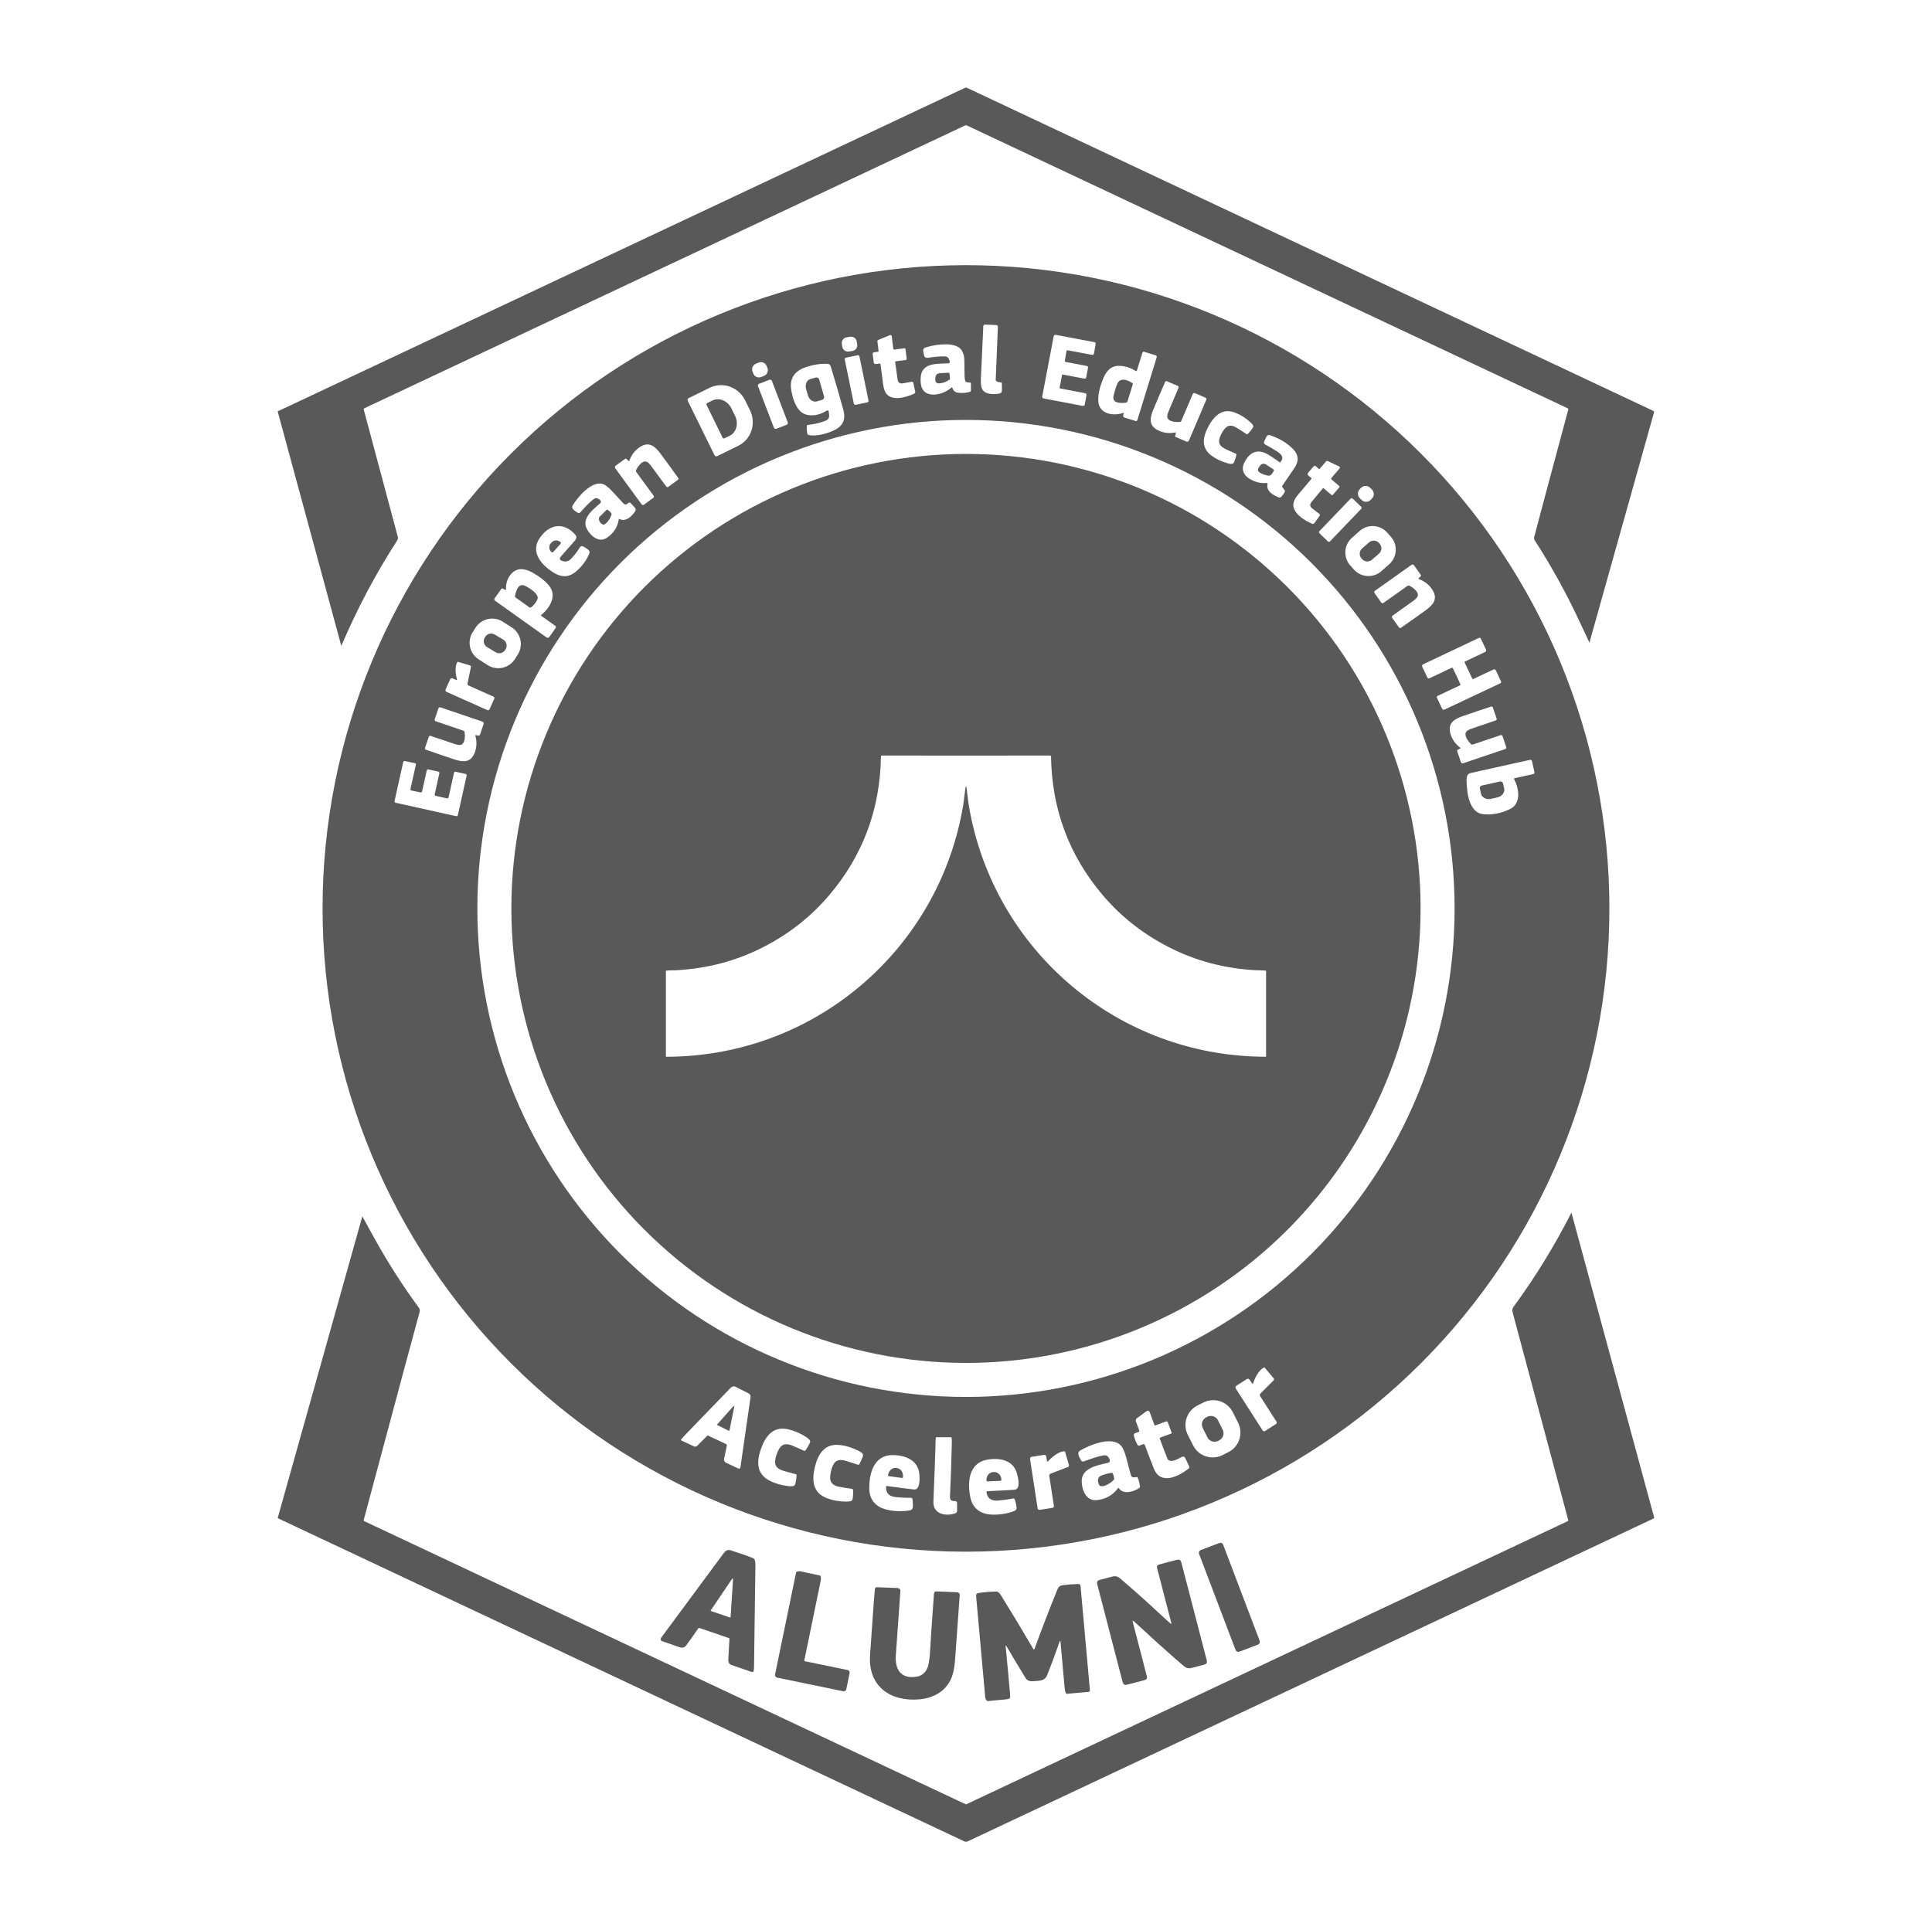
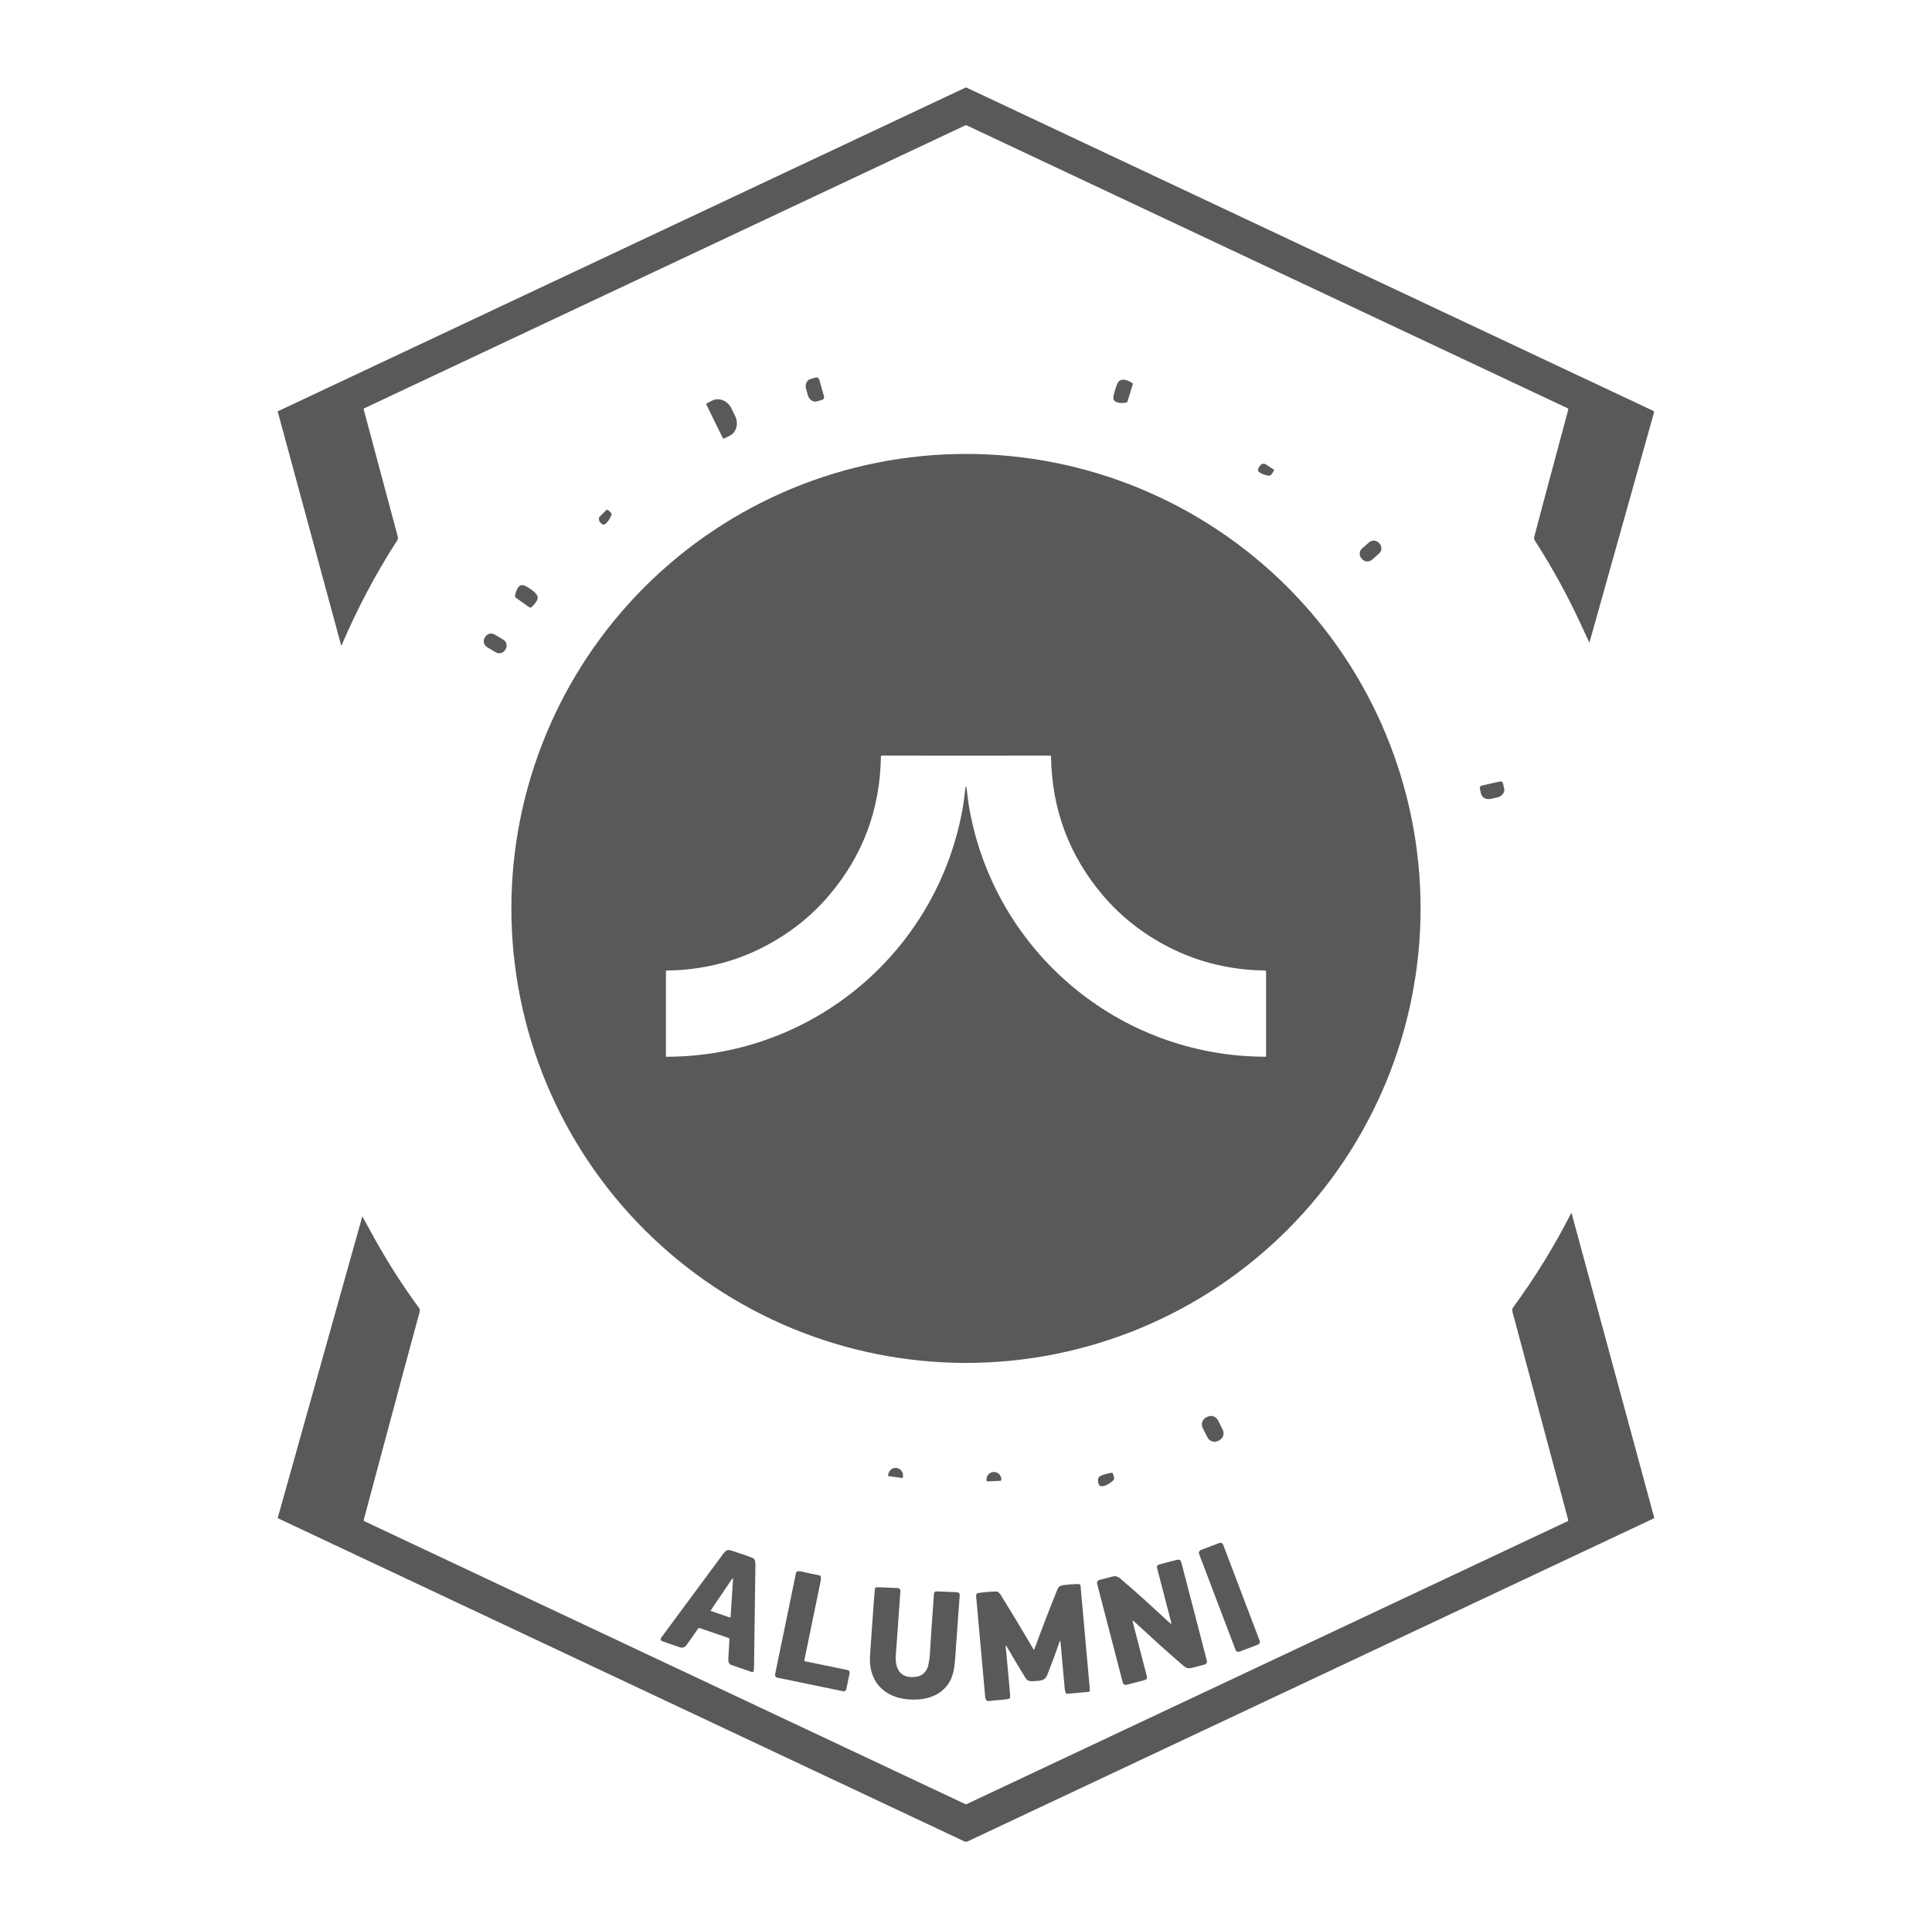
<svg xmlns="http://www.w3.org/2000/svg" fill="none" viewBox="0 0 1652 1651" height="1651" width="1652">
  <path fill="#595959" d="M1359.07 549.644C1356.42 544.046 1353.89 538.64 1351.49 533.427C1340.19 508.926 1327.13 485.166 1312.31 462.148C1311.74 461.26 1311.59 460.301 1311.86 459.271C1315.38 445.742 1325.09 409.415 1340.99 350.29C1341.05 350.078 1341.03 349.853 1340.93 349.654C1340.84 349.454 1340.68 349.294 1340.48 349.201L826.893 107.379C826.608 107.245 826.297 107.175 825.983 107.175C825.669 107.175 825.36 107.245 825.078 107.379L311.524 349.182C311.325 349.275 311.166 349.436 311.074 349.635C310.982 349.834 310.963 350.06 311.021 350.271C320.802 386.639 330.521 422.947 340.177 459.197C340.457 460.239 340.243 461.307 339.535 462.399C321.345 490.519 305.448 520.531 291.845 552.437L237.498 352.124C237.449 351.938 237.511 351.801 237.684 351.714L825.357 75.02C825.561 74.924 825.782 74.874 826.006 74.874C826.23 74.874 826.45 74.924 826.651 75.02L1413.53 351.342C1414.22 351.671 1414.46 352.198 1414.26 352.924L1359.07 549.644Z" />
-   <path fill="#595959" d="M1376.15 776.955C1376.15 922.868 1318.18 1062.81 1215.01 1165.98C1111.83 1269.16 971.895 1327.12 825.981 1327.12C680.068 1327.12 540.131 1269.16 436.955 1165.98C333.779 1062.81 275.815 922.868 275.815 776.955C275.815 631.042 333.779 491.105 436.955 387.928C540.131 284.752 680.068 226.788 825.981 226.788C898.23 226.788 969.772 241.019 1036.52 268.667C1103.27 296.316 1163.92 336.841 1215.01 387.928C1266.1 439.016 1306.62 499.666 1334.27 566.415C1361.92 633.165 1376.15 704.706 1376.15 776.955ZM851.405 324.887L853.266 279.589C853.304 278.572 852.816 278.044 851.805 278.007L842.179 277.607C841.83 277.594 841.49 277.719 841.234 277.954C840.977 278.19 840.825 278.517 840.811 278.863C840.066 294.627 839.383 309.304 838.763 322.895C838.418 330.51 838.633 335.928 847.29 336.915C849.636 337.182 852.01 337.073 854.411 336.589C855.761 336.319 856.674 335.714 856.692 334.196C856.736 331.646 856.714 329.449 856.627 327.606C856.62 327.448 856.552 327.3 856.437 327.192C856.322 327.085 856.17 327.026 856.013 327.029C854.536 327.035 853.22 326.715 852.066 326.07C851.858 325.952 851.686 325.78 851.569 325.571C851.453 325.363 851.396 325.126 851.405 324.887ZM911.951 300.125C911.984 299.944 912.089 299.783 912.243 299.679C912.397 299.574 912.586 299.534 912.77 299.567L933.827 303.495C934.006 303.529 934.19 303.526 934.369 303.488C934.547 303.45 934.716 303.377 934.866 303.273C935.015 303.169 935.143 303.036 935.241 302.883C935.34 302.729 935.406 302.558 935.438 302.378L936.881 293.953C936.932 293.664 936.866 293.365 936.697 293.123C936.528 292.881 936.269 292.714 935.978 292.659L902.837 286.404C902.63 286.363 902.417 286.365 902.21 286.408C902.003 286.451 901.807 286.534 901.632 286.653C901.457 286.773 901.308 286.926 901.192 287.103C901.076 287.281 900.996 287.48 900.957 287.688L891.173 339.177C891.14 339.354 891.142 339.536 891.179 339.713C891.217 339.889 891.29 340.057 891.392 340.205C891.495 340.354 891.627 340.481 891.779 340.58C891.932 340.678 892.102 340.745 892.281 340.778L925.849 347.145C926.226 347.214 926.614 347.132 926.929 346.918C927.245 346.704 927.462 346.374 927.534 346L929.042 337.939C929.076 337.756 929.074 337.569 929.035 337.388C928.997 337.207 928.923 337.035 928.819 336.883C928.714 336.731 928.58 336.601 928.425 336.501C928.27 336.401 928.097 336.333 927.916 336.3L906.514 332.214C906.355 332.18 906.216 332.085 906.127 331.949C906.038 331.813 906.007 331.647 906.04 331.488L908.153 320.736C908.178 320.605 908.253 320.489 908.363 320.414C908.473 320.339 908.608 320.311 908.739 320.335L927.255 323.835C927.424 323.868 927.598 323.867 927.767 323.832C927.936 323.797 928.096 323.729 928.239 323.632C928.382 323.536 928.504 323.412 928.598 323.268C928.693 323.123 928.759 322.962 928.791 322.793L930.355 314.415C930.415 314.102 930.349 313.779 930.171 313.516C929.993 313.252 929.718 313.07 929.405 313.009L911.197 309.546C910.968 309.503 910.765 309.371 910.632 309.18C910.5 308.988 910.449 308.752 910.489 308.522L911.951 300.125ZM763.834 298.375L762.484 287.502C762.463 287.333 762.402 287.171 762.308 287.028C762.214 286.886 762.089 286.767 761.942 286.682C761.795 286.596 761.63 286.546 761.461 286.535C761.292 286.524 761.123 286.552 760.967 286.618L750.95 290.751C750.71 290.854 750.509 291.032 750.378 291.258C750.247 291.485 750.193 291.748 750.224 292.008L751.23 300.162C751.24 300.246 751.234 300.331 751.212 300.413C751.191 300.494 751.153 300.57 751.102 300.637C751.051 300.704 750.987 300.759 750.915 300.801C750.843 300.842 750.763 300.869 750.68 300.879L747.301 301.308C747.136 301.327 746.976 301.379 746.831 301.461C746.686 301.542 746.559 301.652 746.456 301.783C746.353 301.915 746.277 302.065 746.232 302.227C746.187 302.388 746.174 302.556 746.193 302.722L747.106 310.021C747.13 310.22 747.193 310.413 747.292 310.588C747.391 310.763 747.523 310.916 747.681 311.04C747.839 311.164 748.021 311.255 748.214 311.308C748.408 311.362 748.61 311.377 748.809 311.352L752.207 310.924C752.283 310.913 752.361 310.918 752.436 310.938C752.51 310.957 752.58 310.991 752.642 311.038C752.703 311.085 752.755 311.143 752.794 311.21C752.832 311.276 752.858 311.35 752.868 311.426C753.886 319.42 754.643 325.201 755.139 328.769C755.456 331.084 755.965 333.039 756.666 334.634C760.846 344.194 775.061 339.782 781.586 336.794C781.945 336.63 782.237 336.349 782.413 335.997C782.589 335.644 782.639 335.242 782.555 334.857L780.935 327.392C780.87 327.093 780.69 326.832 780.436 326.665C780.182 326.498 779.873 326.438 779.576 326.498C778.291 326.771 775.802 327.224 772.11 327.857C769.441 328.316 767.908 327.224 767.511 324.58C767.12 321.912 766.431 317.003 765.445 309.853C765.376 309.338 765.6 309.046 766.115 308.978L774.484 307.936C774.731 307.906 774.955 307.77 775.107 307.557C775.259 307.344 775.326 307.072 775.294 306.8L774.26 298.571C774.247 298.466 774.214 298.366 774.163 298.275C774.111 298.183 774.042 298.103 773.96 298.039C773.878 297.975 773.784 297.928 773.683 297.901C773.583 297.874 773.479 297.868 773.376 297.882L764.607 298.98C764.516 298.992 764.424 298.986 764.336 298.961C764.248 298.937 764.166 298.896 764.094 298.839C764.022 298.783 763.962 298.713 763.917 298.633C763.873 298.554 763.844 298.466 763.834 298.375ZM732.596 292.14C732.496 291.5 732.271 290.886 731.933 290.333C731.596 289.78 731.152 289.299 730.629 288.917C730.105 288.535 729.512 288.26 728.882 288.108C728.252 287.956 727.599 287.929 726.959 288.029L723.942 288.501C723.302 288.602 722.688 288.827 722.135 289.164C721.582 289.502 721.101 289.945 720.719 290.469C720.337 290.992 720.062 291.586 719.91 292.216C719.757 292.845 719.731 293.499 719.831 294.139L720.208 296.549C720.308 297.189 720.534 297.803 720.871 298.356C721.209 298.909 721.652 299.39 722.176 299.772C722.699 300.154 723.293 300.428 723.922 300.581C724.552 300.733 725.206 300.76 725.846 300.66L728.863 300.187C729.503 300.087 730.117 299.862 730.67 299.524C731.223 299.187 731.704 298.743 732.086 298.22C732.467 297.696 732.742 297.103 732.895 296.473C733.047 295.843 733.074 295.19 732.974 294.55L732.596 292.14ZM825.469 326.014C825.035 324.872 824.809 323.575 824.79 322.123C824.753 319.169 824.684 314.44 824.585 307.936C824.548 305.323 824.002 302.933 822.947 300.768C821.917 298.651 820.325 297.134 818.171 296.215C815.558 295.105 812.66 294.524 809.477 294.475C803.444 294.388 797.474 295.285 791.566 297.165C789.772 297.736 789.077 298.937 789.481 300.768L790.132 303.737C790.536 305.556 791.656 306.316 793.493 306.018C798.892 305.152 803.1 304.724 808.164 304.845C809.56 304.882 810.569 305.525 811.189 306.772C811.642 307.678 811.928 308.376 812.046 308.866C812.35 310.164 811.835 310.8 810.5 310.775C808.477 310.738 805.353 310.88 801.126 311.203C794.461 311.706 788.224 314.145 787.377 321.694C786.998 325.108 787.147 328.018 787.824 330.426C790.048 338.32 798.752 338.469 805.055 336.319C808.263 335.227 811.127 333.595 813.647 331.422C813.693 331.382 813.748 331.354 813.808 331.34C813.867 331.326 813.929 331.326 813.988 331.34C814.047 331.355 814.102 331.383 814.148 331.424C814.194 331.464 814.23 331.515 814.252 331.571C815.155 333.824 816.17 335.36 818.804 335.807C822.019 336.347 825.438 336.158 829.063 335.239C829.826 335.047 830.208 334.556 830.208 333.768V328.146C830.208 327.357 829.817 327.029 829.035 327.159C828.358 327.277 827.381 327.103 826.103 326.638C825.959 326.585 825.828 326.502 825.719 326.395C825.61 326.287 825.525 326.157 825.469 326.014ZM960.889 353.587L960.405 355.151C960.285 355.549 960.326 355.978 960.52 356.344C960.713 356.71 961.043 356.984 961.438 357.106L971.119 360.094C971.257 360.137 971.402 360.152 971.546 360.138C971.69 360.124 971.83 360.082 971.958 360.014C972.086 359.945 972.2 359.852 972.292 359.74C972.385 359.628 972.454 359.498 972.497 359.359L989.058 305.655C989.169 305.294 989.132 304.905 988.955 304.572C988.779 304.238 988.478 303.988 988.118 303.877L978.343 300.861C978.04 300.768 977.711 300.799 977.43 300.947C977.15 301.095 976.939 301.349 976.845 301.652L972.106 317.021C972.079 317.112 972.032 317.195 971.967 317.264C971.903 317.333 971.823 317.386 971.734 317.418C971.646 317.451 971.551 317.462 971.457 317.452C971.363 317.441 971.273 317.408 971.194 317.356C966.887 314.588 962.251 313.099 957.286 312.888C949.988 312.581 945.845 317.561 943.304 323.798C940.902 329.654 938.826 336.282 939.096 342.863C939.552 353.96 951.673 356.203 960.451 353.159C960.879 353.01 961.025 353.153 960.889 353.587ZM734.887 304.861C734.818 304.523 734.617 304.226 734.328 304.035C734.04 303.845 733.687 303.777 733.349 303.847L723.336 305.902C722.998 305.972 722.7 306.173 722.51 306.461C722.32 306.75 722.252 307.102 722.322 307.441L730.075 345.211C730.144 345.55 730.345 345.847 730.634 346.037C730.923 346.228 731.275 346.295 731.613 346.226L741.626 344.171C741.965 344.101 742.262 343.9 742.452 343.611C742.642 343.323 742.71 342.971 742.641 342.632L734.887 304.861ZM655.473 312.921C654.945 311.648 653.934 310.637 652.661 310.109C651.389 309.582 649.959 309.582 648.686 310.109L646.278 311.107C645.647 311.368 645.075 311.75 644.592 312.233C644.11 312.715 643.727 313.288 643.466 313.918C643.205 314.548 643.071 315.224 643.071 315.906C643.071 316.588 643.205 317.264 643.466 317.894L644.179 319.614C644.706 320.887 645.717 321.898 646.99 322.425C648.263 322.952 649.693 322.952 650.966 322.425L653.374 321.428C654.004 321.167 654.577 320.784 655.059 320.302C655.542 319.819 655.924 319.247 656.185 318.616C656.446 317.986 656.581 317.311 656.581 316.629C656.581 315.946 656.446 315.271 656.185 314.641L655.473 312.921ZM706.285 351.53C707.762 350.562 708.578 350.956 708.734 352.712L708.985 355.477C709.054 356.252 708.899 357.031 708.537 357.721C708.176 358.41 707.624 358.982 706.946 359.368C706.046 359.883 704.318 360.516 701.761 361.267C698.459 362.235 694.767 362.958 690.683 363.436C690.48 363.46 690.291 363.553 690.148 363.698C690.004 363.844 689.914 364.034 689.892 364.237C689.662 366.273 689.849 368.625 690.451 371.293C690.484 371.439 690.556 371.573 690.659 371.681C690.762 371.789 690.893 371.868 691.037 371.908C697.879 373.807 708.426 370.521 714.282 367.467C720.972 363.973 723.259 358.372 721.143 350.664C717.853 338.662 714.266 326.274 710.381 313.502C709.922 312.007 708.988 311.228 707.579 311.166C701.758 310.924 695.726 311.824 689.482 313.865C680.387 316.844 674.932 322.718 676.506 333.098C677.585 340.238 680.564 350.264 686.941 353.615C692.796 356.706 700.923 355.03 706.285 351.53ZM660.025 325.744C659.951 325.549 659.839 325.37 659.695 325.219C659.551 325.067 659.379 324.945 659.188 324.859C658.998 324.774 658.792 324.727 658.583 324.721C658.374 324.715 658.166 324.751 657.97 324.825L649.083 328.219C648.887 328.294 648.709 328.406 648.557 328.55C648.405 328.693 648.283 328.865 648.197 329.056C648.112 329.247 648.065 329.453 648.059 329.662C648.053 329.871 648.089 330.079 648.163 330.274L661.726 365.791C661.8 365.986 661.913 366.165 662.056 366.317C662.2 366.469 662.372 366.591 662.563 366.676C662.754 366.762 662.959 366.809 663.168 366.814C663.377 366.82 663.585 366.785 663.781 366.71L672.669 363.316C672.864 363.242 673.043 363.129 673.195 362.986C673.347 362.842 673.469 362.67 673.554 362.479C673.639 362.288 673.686 362.083 673.692 361.874C673.698 361.665 673.663 361.457 673.588 361.261L660.025 325.744ZM1005.46 370.306L1004.87 372.624C1004.81 372.861 1004.84 373.113 1004.95 373.333C1005.06 373.553 1005.24 373.728 1005.47 373.825L1014.36 377.605C1015.43 378.064 1016.2 377.754 1016.67 376.674L1031.47 341.895C1031.61 341.557 1031.62 341.176 1031.48 340.835C1031.34 340.495 1031.07 340.223 1030.73 340.08L1021.68 336.226C1021.51 336.157 1021.34 336.121 1021.16 336.12C1020.99 336.119 1020.81 336.152 1020.65 336.219C1020.48 336.285 1020.34 336.384 1020.21 336.508C1020.09 336.632 1019.99 336.78 1019.92 336.943L1010.08 360.039C1009.99 360.258 1009.84 360.449 1009.65 360.593C1009.46 360.736 1009.24 360.828 1009.01 360.858C1006.2 361.202 1000.46 360.783 998.702 358.214C997.52 356.464 998.311 353.997 999.149 351.977C1000.02 349.867 1002.88 343.087 1007.73 331.636C1007.86 331.337 1007.86 330.998 1007.74 330.696C1007.62 330.394 1007.38 330.153 1007.08 330.026L997.762 326.06C997.484 325.942 997.171 325.938 996.89 326.05C996.609 326.161 996.384 326.379 996.263 326.656C992.732 334.736 989.381 342.581 986.209 350.19C983.305 357.171 981.909 363.948 990.24 368.054C994.82 370.319 999.751 370.921 1005.03 369.86C1005.09 369.846 1005.16 369.849 1005.22 369.867C1005.27 369.885 1005.33 369.918 1005.37 369.963C1005.41 370.008 1005.45 370.063 1005.46 370.123C1005.48 370.183 1005.48 370.246 1005.46 370.306ZM588.069 342.798L610.988 389.371C611.188 389.776 611.541 390.085 611.969 390.23C612.396 390.375 612.864 390.344 613.269 390.144L631.254 381.3C636.596 378.67 640.653 373.98 642.531 368.263C644.41 362.545 643.956 356.269 641.271 350.813L637.1 342.323C635.771 339.621 633.933 337.202 631.692 335.204C629.451 333.206 626.851 331.668 624.04 330.678C621.229 329.689 618.262 329.266 615.308 329.435C612.355 329.605 609.473 330.362 606.827 331.664L588.842 340.517C588.437 340.718 588.128 341.07 587.984 341.498C587.839 341.925 587.87 342.393 588.069 342.798ZM1033.43 364.46C1028.48 373.527 1026.69 382.976 1036.09 389.818C1040.04 392.692 1044.63 394.842 1049.86 396.269C1051.14 396.617 1052.23 396.785 1053.15 396.772C1054.63 396.754 1054.99 395.832 1055.5 394.584C1056.21 392.841 1056.78 391.007 1057.2 389.083C1057.25 388.858 1057.22 388.624 1057.12 388.42C1057.01 388.216 1056.84 388.055 1056.63 387.966C1052.59 386.234 1049.53 384.844 1047.44 383.795C1040.99 380.574 1041.5 376.376 1044.65 370.576C1047.82 364.786 1051.07 362.086 1057.27 365.754C1059.28 366.94 1062.11 368.764 1065.76 371.228C1065.94 371.355 1066.17 371.412 1066.4 371.388C1066.63 371.364 1066.84 371.262 1067 371.098C1068.39 369.701 1069.62 368.23 1070.7 366.685C1071.48 365.577 1072.06 364.786 1071.28 363.529C1070.78 362.747 1070.04 361.916 1069.07 361.035C1065.04 357.41 1060.74 354.717 1056.18 352.954C1045.34 348.756 1038.37 355.393 1033.43 364.46ZM1243.78 776.955C1243.78 722.089 1232.98 667.759 1211.98 617.069C1190.98 566.38 1160.21 520.322 1121.41 481.525C1082.61 442.729 1036.56 411.954 985.867 390.957C935.177 369.961 880.848 359.154 825.981 359.154C715.174 359.154 608.905 403.172 530.552 481.525C452.199 559.878 408.181 666.147 408.181 776.955C408.181 887.763 452.199 994.032 530.552 1072.38C608.905 1150.74 715.174 1194.76 825.981 1194.76C880.848 1194.76 935.177 1183.95 985.867 1162.95C1036.56 1141.96 1082.61 1111.18 1121.41 1072.38C1160.21 1033.59 1190.98 987.53 1211.98 936.84C1232.98 886.151 1243.78 831.821 1243.78 776.955ZM1083.83 413.798C1082.47 420.008 1088.32 423.266 1092.94 425.249C1094.08 425.739 1095.01 425.587 1095.73 424.792C1096.79 423.626 1097.79 422.167 1098.72 420.417C1098.87 420.132 1098.85 419.862 1098.66 419.607L1096.65 416.861C1096.48 416.62 1096.38 416.33 1096.38 416.031C1096.37 415.732 1096.46 415.44 1096.63 415.195C1098.34 412.743 1101.74 407.766 1106.83 400.263C1110.82 394.373 1110.47 389.011 1105.77 384.177C1100.64 378.914 1094.02 374.936 1085.92 372.243C1084.51 371.777 1083.49 372.215 1082.86 373.555L1081.09 377.316C1080.47 378.632 1080.8 379.628 1082.08 380.304C1085.37 382.042 1088.73 384.016 1092.15 386.225C1095.54 388.422 1098.36 391.224 1094.82 395.199C1094.73 395.301 1094.6 395.366 1094.47 395.381C1094.33 395.397 1094.2 395.362 1094.08 395.283C1089.99 392.378 1086.88 390.284 1084.76 388.999C1075.14 383.181 1068.14 386.811 1063.72 396.251C1061.15 401.725 1063.73 406.63 1068.43 409.507C1073.06 412.337 1077.98 413.529 1083.21 413.082C1083.3 413.074 1083.39 413.087 1083.48 413.122C1083.56 413.156 1083.64 413.21 1083.7 413.28C1083.76 413.35 1083.8 413.433 1083.83 413.523C1083.85 413.613 1083.85 413.707 1083.83 413.798ZM537.484 394.277L535.78 392.574C535.606 392.4 535.375 392.294 535.129 392.275C534.883 392.256 534.639 392.326 534.44 392.471L526.592 398.206C525.643 398.901 525.515 399.726 526.21 400.682L548.645 431.365C548.863 431.663 549.19 431.862 549.555 431.92C549.919 431.977 550.292 431.888 550.591 431.672L558.587 425.826C558.731 425.721 558.852 425.589 558.944 425.437C559.036 425.285 559.097 425.116 559.124 424.941C559.151 424.765 559.143 424.586 559.1 424.414C559.058 424.241 558.981 424.079 558.876 423.936L543.972 403.549C543.831 403.356 543.742 403.13 543.716 402.893C543.69 402.656 543.727 402.417 543.823 402.199C544.968 399.593 548.282 394.854 551.41 394.659C553.523 394.538 555.255 396.493 556.567 398.252C557.945 400.089 562.333 406.05 569.73 416.135C569.825 416.266 569.945 416.377 570.084 416.462C570.222 416.547 570.375 416.603 570.535 416.628C570.695 416.653 570.859 416.647 571.016 416.608C571.174 416.57 571.322 416.501 571.453 416.405L579.673 410.391C579.918 410.212 580.083 409.944 580.132 409.644C580.18 409.345 580.109 409.038 579.933 408.79C574.77 401.579 569.715 394.647 564.769 387.994C560.235 381.887 555.097 377.195 547.258 382.278C542.945 385.077 539.889 389.03 538.089 394.138C538.067 394.196 538.031 394.249 537.984 394.29C537.937 394.332 537.881 394.361 537.82 394.375C537.76 394.389 537.698 394.387 537.639 394.37C537.58 394.353 537.527 394.321 537.484 394.277ZM1138.33 408.967L1145.45 400.645C1145.56 400.515 1145.64 400.362 1145.68 400.197C1145.72 400.033 1145.73 399.861 1145.69 399.695C1145.66 399.53 1145.58 399.375 1145.48 399.242C1145.37 399.11 1145.24 399.004 1145.09 398.932L1135.29 394.315C1135.06 394.204 1134.79 394.174 1134.53 394.23C1134.27 394.285 1134.04 394.423 1133.87 394.622L1128.53 400.859C1128.47 400.923 1128.4 400.977 1128.33 401.015C1128.25 401.054 1128.17 401.078 1128.09 401.085C1128 401.091 1127.92 401.082 1127.84 401.056C1127.76 401.03 1127.69 400.988 1127.62 400.933L1125.04 398.718C1124.78 398.5 1124.45 398.392 1124.12 398.418C1123.78 398.445 1123.47 398.602 1123.25 398.857L1118.47 404.443C1118.21 404.749 1118.08 405.148 1118.11 405.551C1118.14 405.954 1118.33 406.329 1118.63 406.593L1121.24 408.818C1121.3 408.868 1121.34 408.929 1121.38 408.998C1121.42 409.067 1121.44 409.142 1121.44 409.219C1121.45 409.296 1121.44 409.373 1121.42 409.447C1121.39 409.52 1121.35 409.588 1121.3 409.647C1116.08 415.778 1112.32 420.228 1110.02 422.996C1108.52 424.789 1107.42 426.481 1106.72 428.069C1102.47 437.592 1115.3 445.124 1121.9 447.935C1122.26 448.088 1122.66 448.114 1123.04 448.007C1123.42 447.9 1123.75 447.668 1123.97 447.348L1128.41 441.13C1128.58 440.88 1128.65 440.57 1128.61 440.268C1128.56 439.967 1128.39 439.698 1128.14 439.519C1127.08 438.756 1125.08 437.223 1122.12 434.921C1119.99 433.258 1119.76 431.39 1121.45 429.317C1123.15 427.231 1126.31 423.418 1130.94 417.876C1131.27 417.479 1131.64 417.448 1132.03 417.783L1138.43 423.266C1138.52 423.347 1138.63 423.406 1138.76 423.442C1138.88 423.477 1139 423.487 1139.13 423.472C1139.26 423.456 1139.39 423.415 1139.51 423.351C1139.62 423.287 1139.73 423.201 1139.82 423.098L1145.2 416.796C1145.27 416.717 1145.32 416.625 1145.35 416.525C1145.39 416.426 1145.4 416.321 1145.39 416.217C1145.38 416.113 1145.35 416.012 1145.31 415.92C1145.26 415.827 1145.19 415.745 1145.12 415.679L1138.4 409.935C1138.27 409.816 1138.18 409.648 1138.17 409.466C1138.15 409.285 1138.21 409.106 1138.33 408.967ZM529.552 443.839C535.063 446.808 540.63 441.325 543.227 436.987C543.86 435.926 543.628 435.219 542.911 434.325C541.217 432.234 539.833 430.753 538.759 429.885C538.474 429.661 538.179 429.646 537.875 429.838L535.585 431.337C535.415 431.444 535.216 431.493 535.017 431.476C534.235 431.414 533.521 431.039 532.876 430.35C530.213 427.532 527.036 424.088 523.343 420.017C521.86 418.385 520.197 416.88 518.354 415.502C508.188 407.915 494.318 424.709 489.784 432.109C487.932 435.126 491.841 437.099 493.731 438.374C494.656 438.995 495.422 438.986 496.03 438.346C498.842 435.396 502.947 430.49 507.462 427.008C509.026 425.798 510.602 425.789 512.191 426.98L512.777 427.418C514.192 428.479 514.223 429.59 512.871 430.75C506.27 436.382 497.036 443.709 501.942 452.645C504.967 458.184 511.912 464.477 518.652 460.111C524.616 456.257 528.1 450.908 529.106 444.062C529.113 444.014 529.132 443.968 529.161 443.929C529.19 443.89 529.228 443.858 529.272 443.836C529.315 443.814 529.364 443.803 529.412 443.803C529.461 443.804 529.509 443.816 529.552 443.839ZM1173.13 426.409C1173.63 425.897 1174.03 425.291 1174.3 424.625C1174.57 423.959 1174.71 423.246 1174.7 422.528C1174.7 421.809 1174.55 421.098 1174.27 420.436C1173.99 419.774 1173.59 419.173 1173.07 418.668L1171.56 417.178C1171.05 416.673 1170.45 416.274 1169.78 416.004C1169.11 415.734 1168.4 415.597 1167.68 415.602C1166.96 415.607 1166.25 415.753 1165.59 416.033C1164.93 416.313 1164.33 416.72 1163.82 417.232L1162.7 418.372C1162.19 418.884 1161.79 419.49 1161.52 420.156C1161.25 420.822 1161.12 421.535 1161.12 422.254C1161.13 422.973 1161.27 423.683 1161.55 424.346C1161.83 425.008 1162.24 425.608 1162.75 426.113L1164.26 427.603C1164.78 428.108 1165.38 428.507 1166.05 428.778C1166.71 429.048 1167.43 429.185 1168.15 429.18C1168.86 429.175 1169.57 429.028 1170.24 428.748C1170.9 428.469 1171.5 428.061 1172 427.549L1173.13 426.409ZM1163.91 435.221C1164.03 435.1 1164.12 434.956 1164.18 434.799C1164.24 434.642 1164.27 434.474 1164.27 434.305C1164.27 434.137 1164.23 433.97 1164.16 433.816C1164.09 433.661 1164 433.522 1163.87 433.405L1156.65 426.472C1156.52 426.355 1156.38 426.264 1156.22 426.202C1156.07 426.141 1155.9 426.111 1155.73 426.115C1155.56 426.118 1155.39 426.155 1155.24 426.223C1155.09 426.291 1154.95 426.388 1154.83 426.51L1128.18 454.3C1128.06 454.421 1127.97 454.565 1127.91 454.722C1127.85 454.879 1127.82 455.047 1127.82 455.216C1127.83 455.384 1127.86 455.551 1127.93 455.705C1128 455.86 1128.1 455.999 1128.22 456.116L1135.45 463.049C1135.57 463.166 1135.71 463.257 1135.87 463.319C1136.03 463.38 1136.19 463.41 1136.36 463.406C1136.53 463.403 1136.7 463.366 1136.85 463.298C1137.01 463.23 1137.15 463.133 1137.26 463.011L1163.91 435.221ZM480.791 479.744C478.396 479.005 478.036 477.702 479.712 475.834C482.095 473.166 486.032 468.694 491.525 462.42C493.182 460.527 493.231 458.733 491.674 457.039C481.564 446.045 469.565 448.493 461.615 459.999C454.652 470.081 460.042 479.325 468.131 486C475.271 491.883 483.389 496.044 491.767 489.407C496.899 485.348 500.877 480.203 503.701 473.972C504.055 473.203 504.204 472.604 504.148 472.176C503.878 470.165 500.61 468.387 498.786 467.437C497.489 466.767 496.505 467 495.835 468.136C493.83 471.518 491.227 474.878 488.025 478.217C487.191 479.09 486.131 479.714 484.963 480.018C483.796 480.322 482.567 480.295 481.415 479.939L480.791 479.744ZM1186.15 455.517C1184.7 453.878 1182.93 452.543 1180.96 451.586C1178.99 450.629 1176.85 450.069 1174.67 449.94C1172.48 449.81 1170.29 450.112 1168.22 450.829C1166.15 451.545 1164.24 452.663 1162.6 454.117L1155.95 460.026C1154.31 461.481 1152.97 463.243 1152.02 465.214C1151.06 467.185 1150.5 469.325 1150.37 471.511C1150.24 473.698 1150.54 475.889 1151.26 477.959C1151.98 480.029 1153.09 481.938 1154.55 483.576L1157.66 487.085C1159.12 488.723 1160.88 490.059 1162.85 491.016C1164.82 491.972 1166.96 492.532 1169.15 492.662C1171.33 492.792 1173.53 492.49 1175.6 491.773C1177.67 491.056 1179.57 489.938 1181.21 488.484L1187.87 482.575C1189.51 481.121 1190.84 479.358 1191.8 477.387C1192.76 475.417 1193.31 473.277 1193.44 471.09C1193.57 468.903 1193.27 466.712 1192.56 464.642C1191.84 462.572 1190.72 460.663 1189.27 459.025L1186.15 455.517ZM1212.99 494.62L1214.72 492.935C1214.9 492.764 1215 492.535 1215.03 492.289C1215.05 492.044 1214.98 491.797 1214.84 491.594L1209.2 483.654C1208.52 482.692 1207.69 482.555 1206.72 483.244L1175.68 505.307C1175.37 505.52 1175.17 505.845 1175.11 506.21C1175.04 506.575 1175.13 506.95 1175.34 507.252L1181.09 515.342C1181.2 515.487 1181.33 515.611 1181.48 515.706C1181.63 515.8 1181.8 515.864 1181.97 515.894C1182.15 515.923 1182.33 515.917 1182.5 515.877C1182.68 515.837 1182.84 515.762 1182.98 515.658L1203.61 500.997C1203.81 500.859 1204.03 500.774 1204.27 500.751C1204.51 500.728 1204.75 500.768 1204.96 500.866C1207.56 502.049 1212.26 505.437 1212.42 508.565C1212.51 510.687 1210.53 512.4 1208.75 513.685C1206.89 515.044 1200.86 519.36 1190.66 526.634C1190.39 526.824 1190.21 527.113 1190.16 527.435C1190.1 527.758 1190.18 528.089 1190.37 528.356L1196.28 536.678C1196.45 536.927 1196.72 537.095 1197.02 537.148C1197.32 537.2 1197.63 537.132 1197.88 536.958C1205.17 531.881 1212.18 526.91 1218.92 522.044C1225.1 517.585 1229.87 512.493 1224.88 504.571C1222.13 500.215 1218.21 497.099 1213.12 495.225C1213.06 495.202 1213.01 495.165 1212.97 495.118C1212.93 495.07 1212.9 495.014 1212.89 494.954C1212.87 494.894 1212.88 494.831 1212.89 494.773C1212.91 494.715 1212.94 494.662 1212.99 494.62ZM432.179 504.525C431.453 504.339 430.743 503.963 430.048 503.398C429.953 503.321 429.843 503.264 429.725 503.231C429.607 503.198 429.484 503.189 429.362 503.206C429.241 503.222 429.124 503.264 429.02 503.327C428.915 503.391 428.824 503.475 428.754 503.575L422.917 511.758C422.808 511.91 422.731 512.083 422.69 512.266C422.649 512.448 422.644 512.638 422.676 512.823C422.708 513.008 422.776 513.185 422.876 513.344C422.977 513.503 423.108 513.641 423.261 513.75L467.2 545.075C468.206 545.795 469.065 545.652 469.779 544.647L475.113 537.162C475.218 537.016 475.293 536.85 475.333 536.675C475.374 536.499 475.379 536.317 475.349 536.139C475.318 535.96 475.253 535.79 475.157 535.636C475.06 535.483 474.935 535.35 474.787 535.245L462.76 526.662C462.706 526.625 462.661 526.576 462.63 526.518C462.599 526.461 462.582 526.396 462.58 526.33C462.578 526.264 462.592 526.198 462.62 526.138C462.648 526.078 462.689 526.024 462.741 525.982C470.03 520.117 476.723 509.505 469.341 500.708C466.033 496.773 461.391 493.121 455.415 489.751C448.824 486.046 441.712 484.957 436.48 491.641C433.712 495.178 432.443 499.34 432.673 504.124C432.691 504.472 432.527 504.605 432.179 504.525ZM442.694 559.924C445.107 556.151 445.922 551.574 444.96 547.2C443.999 542.826 441.339 539.013 437.566 536.6L429.943 531.725C428.075 530.53 425.989 529.715 423.806 529.326C421.623 528.937 419.384 528.982 417.219 529.459C415.053 529.935 413.002 530.833 411.183 532.102C409.364 533.37 407.813 534.985 406.619 536.853L404.201 540.633C401.788 544.406 400.973 548.983 401.935 553.358C402.896 557.732 405.556 561.545 409.329 563.958L416.952 568.833C418.82 570.027 420.906 570.842 423.089 571.231C425.272 571.62 427.511 571.575 429.676 571.099C431.842 570.623 433.893 569.725 435.712 568.456C437.531 567.187 439.082 565.573 440.276 563.704L442.694 559.924ZM1245.55 578.309C1246.67 580.679 1247.72 582.969 1248.72 585.179C1248.8 585.36 1248.81 585.567 1248.74 585.753C1248.67 585.94 1248.52 586.092 1248.34 586.175L1229.35 595.111C1229.04 595.262 1228.79 595.532 1228.68 595.862C1228.56 596.192 1228.58 596.555 1228.73 596.871L1233.12 606.199C1233.29 606.556 1233.59 606.832 1233.96 606.967C1234.33 607.101 1234.74 607.083 1235.1 606.915L1282.91 584.406C1283.2 584.267 1283.43 584.017 1283.54 583.712C1283.65 583.407 1283.63 583.071 1283.49 582.777L1279.05 573.328C1278.96 573.15 1278.84 572.989 1278.7 572.856C1278.55 572.723 1278.38 572.62 1278.2 572.552C1278.01 572.485 1277.82 572.455 1277.62 572.463C1277.42 572.472 1277.23 572.519 1277.05 572.602L1259.67 580.785C1259.61 580.817 1259.54 580.836 1259.46 580.84C1259.39 580.843 1259.32 580.833 1259.25 580.807C1259.18 580.782 1259.11 580.743 1259.06 580.693C1259 580.643 1258.96 580.582 1258.93 580.515C1258.65 579.919 1257.55 577.595 1255.64 573.542C1253.72 569.484 1252.63 567.159 1252.35 566.57C1252.31 566.503 1252.3 566.431 1252.29 566.357C1252.29 566.283 1252.3 566.21 1252.32 566.14C1252.35 566.071 1252.38 566.007 1252.43 565.953C1252.48 565.899 1252.54 565.856 1252.61 565.825L1269.97 557.596C1270.15 557.51 1270.3 557.391 1270.44 557.244C1270.57 557.097 1270.67 556.926 1270.73 556.74C1270.8 556.554 1270.82 556.357 1270.81 556.161C1270.8 555.964 1270.75 555.772 1270.67 555.594L1266.2 546.155C1266.06 545.864 1265.81 545.64 1265.5 545.532C1265.2 545.424 1264.86 545.44 1264.57 545.578L1216.81 568.208C1216.64 568.292 1216.48 568.409 1216.35 568.554C1216.22 568.699 1216.12 568.868 1216.05 569.052C1215.99 569.236 1215.96 569.432 1215.97 569.627C1215.98 569.823 1216.03 570.014 1216.12 570.191L1220.53 579.509C1220.68 579.824 1220.95 580.068 1221.27 580.186C1221.6 580.305 1221.96 580.289 1222.28 580.142L1241.25 571.15C1241.43 571.063 1241.64 571.05 1241.82 571.115C1242.01 571.179 1242.17 571.316 1242.26 571.494C1243.33 573.666 1244.43 575.938 1245.55 578.309ZM390.447 581.604C389.528 581.368 388.542 580.977 387.487 580.431C386.196 579.773 385.327 579.959 384.88 580.99C383.527 584.099 382.236 587.003 381.007 589.703C380.923 589.887 380.876 590.086 380.869 590.288C380.862 590.49 380.894 590.691 380.965 590.88C381.036 591.069 381.144 591.241 381.282 591.388C381.421 591.534 381.587 591.651 381.771 591.732L416.764 607.344C416.93 607.418 417.11 607.459 417.293 607.463C417.475 607.468 417.657 607.436 417.828 607.371C417.998 607.305 418.154 607.206 418.286 607.08C418.418 606.954 418.524 606.803 418.597 606.636L422.666 597.532C422.805 597.224 422.814 596.873 422.692 596.555C422.57 596.237 422.326 595.979 422.014 595.838L400.677 586.314C400.346 586.165 400.076 585.908 399.91 585.585C399.744 585.262 399.693 584.892 399.765 584.536L402.66 570.508C402.723 570.216 402.674 569.911 402.524 569.654C402.374 569.397 402.134 569.207 401.85 569.12L391.759 566.095C391.596 566.045 391.421 566.052 391.264 566.115C391.106 566.177 390.975 566.292 390.894 566.439C388.753 570.331 389.609 577.117 390.801 581.25C390.814 581.299 390.814 581.351 390.801 581.4C390.788 581.449 390.762 581.493 390.726 581.529C390.69 581.565 390.645 581.591 390.596 581.604C390.547 581.617 390.496 581.617 390.447 581.604ZM1248.62 640.149L1246.5 641.257C1246.29 641.369 1246.12 641.556 1246.03 641.783C1245.94 642.01 1245.93 642.262 1246.01 642.495L1249.09 651.636C1249.46 652.741 1250.21 653.107 1251.32 652.735L1287.06 640.67C1287.23 640.612 1287.39 640.521 1287.53 640.402C1287.66 640.283 1287.78 640.137 1287.86 639.975C1287.94 639.812 1287.98 639.635 1288 639.454C1288.01 639.273 1287.98 639.092 1287.93 638.92L1284.79 629.602C1284.73 629.435 1284.64 629.28 1284.53 629.148C1284.41 629.015 1284.27 628.907 1284.11 628.829C1283.95 628.751 1283.78 628.705 1283.6 628.694C1283.43 628.683 1283.25 628.707 1283.09 628.764L1259.34 636.779C1259.11 636.855 1258.87 636.871 1258.64 636.826C1258.41 636.78 1258.19 636.674 1258.02 636.518C1255.89 634.656 1252.39 630.104 1253.15 627.088C1253.66 625.049 1256.03 623.997 1258.09 623.281C1260.24 622.524 1267.19 620.153 1278.94 616.169C1279.1 616.118 1279.24 616.038 1279.36 615.932C1279.48 615.826 1279.58 615.697 1279.65 615.553C1279.73 615.408 1279.77 615.251 1279.78 615.09C1279.79 614.928 1279.77 614.767 1279.72 614.614L1276.48 605.044C1276.38 604.759 1276.18 604.523 1275.91 604.387C1275.64 604.252 1275.33 604.227 1275.04 604.318C1266.68 607.049 1258.61 609.761 1250.83 612.454C1243.7 614.921 1237.72 618.384 1240.19 627.321C1241.55 632.236 1244.38 636.307 1248.67 639.534C1248.72 639.571 1248.76 639.619 1248.78 639.675C1248.81 639.731 1248.82 639.793 1248.82 639.854C1248.81 639.916 1248.79 639.975 1248.76 640.027C1248.72 640.078 1248.68 640.12 1248.62 640.149ZM406.868 628.764L409.223 629.173C409.462 629.215 409.709 629.169 409.919 629.045C410.128 628.92 410.288 628.725 410.368 628.494L413.477 619.362C413.85 618.251 413.481 617.506 412.37 617.127L376.641 604.988C376.293 604.87 375.912 604.895 375.583 605.057C375.253 605.219 375.001 605.506 374.882 605.854L371.726 615.163C371.669 615.33 371.646 615.507 371.657 615.683C371.668 615.859 371.714 616.031 371.792 616.189C371.869 616.347 371.978 616.488 372.11 616.605C372.243 616.721 372.397 616.81 372.564 616.867L396.302 624.928C396.528 625.004 396.73 625.138 396.887 625.316C397.044 625.494 397.15 625.711 397.196 625.943C397.754 628.708 397.764 634.452 395.334 636.397C393.686 637.7 391.164 637.095 389.088 636.416C386.922 635.708 379.959 633.366 368.198 629.387C368.046 629.335 367.885 629.313 367.724 629.323C367.563 629.333 367.406 629.374 367.262 629.445C367.117 629.516 366.988 629.615 366.882 629.736C366.776 629.857 366.695 629.998 366.643 630.151L363.395 639.73C363.296 640.015 363.314 640.328 363.445 640.6C363.576 640.871 363.809 641.081 364.093 641.182C372.403 644.093 380.464 646.842 388.278 649.43C395.446 651.804 402.297 652.688 405.77 644.086C407.675 639.351 407.901 634.396 406.449 629.22C406.432 629.16 406.431 629.097 406.445 629.036C406.459 628.976 406.489 628.92 406.531 628.874C406.573 628.829 406.626 628.794 406.685 628.775C406.744 628.756 406.807 628.752 406.868 628.764ZM1294.95 665.618L1311.01 662.072C1311.19 662.033 1311.35 661.961 1311.5 661.858C1311.64 661.755 1311.77 661.625 1311.87 661.473C1311.96 661.322 1312.03 661.153 1312.06 660.976C1312.09 660.799 1312.08 660.618 1312.05 660.443L1309.94 650.891C1309.9 650.718 1309.83 650.553 1309.73 650.407C1309.63 650.261 1309.5 650.136 1309.35 650.04C1309.2 649.944 1309.03 649.879 1308.86 649.847C1308.68 649.816 1308.51 649.82 1308.33 649.858C1290.44 653.78 1273.49 657.554 1257.48 661.178C1253.18 662.155 1254.03 667.061 1254.18 670.999C1254.52 680.057 1257.09 695.24 1268.21 696.366C1276.02 697.148 1283.79 695.615 1291.52 691.768C1296.86 689.115 1298.84 683.073 1298.04 677.106C1297.57 673.537 1296.81 670.754 1295.78 668.756C1295.06 667.359 1294.67 666.49 1294.6 666.149C1294.54 665.857 1294.65 665.68 1294.95 665.618ZM366.29 658.041C365.991 657.974 365.678 658.029 365.42 658.193C365.161 658.357 364.979 658.617 364.912 658.916L360.928 676.854C360.861 677.149 360.681 677.406 360.427 677.57C360.173 677.733 359.865 677.791 359.569 677.729L351.879 676.147C351.73 676.116 351.588 676.056 351.462 675.969C351.336 675.883 351.228 675.773 351.145 675.645C351.062 675.517 351.005 675.373 350.977 675.223C350.95 675.073 350.953 674.918 350.986 674.769L355.584 654.057C355.617 653.907 355.62 653.753 355.593 653.603C355.565 653.453 355.508 653.309 355.425 653.181C355.342 653.053 355.234 652.942 355.108 652.856C354.982 652.77 354.84 652.71 354.691 652.679L346.126 650.919C345.83 650.858 345.522 650.916 345.268 651.079C345.014 651.243 344.834 651.5 344.767 651.794L337.357 685.167C337.291 685.466 337.345 685.779 337.509 686.037C337.674 686.296 337.933 686.479 338.232 686.545L390.121 698.061C390.42 698.127 390.733 698.072 390.991 697.908C391.249 697.744 391.432 697.484 391.499 697.185L399.011 663.319C399.078 663.02 399.023 662.707 398.859 662.449C398.695 662.191 398.435 662.008 398.136 661.941L389.59 660.052C389.292 659.985 388.979 660.04 388.72 660.204C388.462 660.368 388.279 660.628 388.213 660.927L383.558 681.928C383.491 682.227 383.309 682.487 383.05 682.651C382.792 682.815 382.479 682.87 382.18 682.803L372.592 680.671C372.293 680.604 372.033 680.422 371.869 680.163C371.705 679.905 371.65 679.592 371.717 679.293L375.701 661.318C375.768 661.019 375.713 660.706 375.549 660.448C375.385 660.189 375.125 660.007 374.826 659.94L366.29 658.041ZM1070.9 1183.46C1070.2 1182.68 1069.52 1181.72 1068.86 1180.57C1068.07 1179.17 1067.15 1178.81 1066.11 1179.49C1062.96 1181.56 1059.99 1183.46 1057.2 1185.21C1057.01 1185.33 1056.85 1185.49 1056.72 1185.67C1056.59 1185.85 1056.49 1186.06 1056.44 1186.28C1056.39 1186.5 1056.39 1186.72 1056.43 1186.94C1056.47 1187.16 1056.55 1187.37 1056.67 1187.56L1079.62 1223.4C1079.73 1223.57 1079.87 1223.72 1080.03 1223.83C1080.2 1223.95 1080.39 1224.03 1080.58 1224.07C1080.78 1224.12 1080.99 1224.12 1081.19 1224.09C1081.39 1224.05 1081.58 1223.97 1081.75 1223.87L1091.08 1217.9C1091.39 1217.69 1091.62 1217.37 1091.7 1217C1091.78 1216.63 1091.71 1216.25 1091.5 1215.92L1077.51 1194.08C1077.3 1193.73 1077.2 1193.33 1077.25 1192.93C1077.29 1192.53 1077.47 1192.15 1077.75 1191.87L1089.01 1180.62C1089.24 1180.38 1089.38 1180.07 1089.4 1179.74C1089.41 1179.41 1089.3 1179.09 1089.09 1178.84L1081.58 1169.87C1081.46 1169.73 1081.29 1169.63 1081.11 1169.59C1080.92 1169.55 1080.73 1169.58 1080.57 1169.67C1076.21 1171.97 1072.86 1178.79 1071.44 1183.34C1071.43 1183.4 1071.4 1183.45 1071.36 1183.48C1071.31 1183.52 1071.26 1183.55 1071.21 1183.56C1071.15 1183.57 1071.1 1183.57 1071.04 1183.55C1070.99 1183.54 1070.94 1183.51 1070.9 1183.46ZM605.226 1227.71L620.791 1235.04C621.043 1235.16 621.248 1235.36 621.373 1235.61C621.498 1235.86 621.536 1236.14 621.48 1236.41L619.134 1247.77C619.001 1248.41 619.088 1249.08 619.382 1249.67C619.675 1250.26 620.159 1250.73 620.754 1251.01L631.44 1256.04C631.605 1256.12 631.785 1256.15 631.967 1256.15C632.149 1256.14 632.327 1256.1 632.487 1256.01C632.647 1255.92 632.785 1255.8 632.889 1255.65C632.994 1255.5 633.062 1255.33 633.088 1255.15L641.755 1195.05C641.978 1193.5 641.389 1192.37 639.986 1191.67C634.55 1188.95 630.869 1187.09 628.945 1186.08C626.59 1184.83 624.756 1186.97 623.602 1188.18C613.734 1198.43 601.8 1210.77 587.799 1225.22C585.602 1227.48 583.831 1229.42 582.484 1231.04C582.42 1231.12 582.375 1231.21 582.352 1231.3C582.329 1231.4 582.328 1231.5 582.349 1231.6C582.371 1231.69 582.414 1231.78 582.477 1231.86C582.539 1231.94 582.618 1232 582.707 1232.04L593.338 1237.05C593.805 1237.27 594.326 1237.34 594.833 1237.25C595.339 1237.16 595.806 1236.92 596.168 1236.55L604.965 1227.76C604.998 1227.72 605.041 1227.7 605.087 1227.69C605.133 1227.69 605.182 1227.69 605.226 1227.71ZM1054.12 1207.81C1051.88 1203.38 1047.97 1200.01 1043.25 1198.46C1038.52 1196.91 1033.38 1197.3 1028.94 1199.54L1023.94 1202.06C1019.51 1204.3 1016.14 1208.22 1014.59 1212.94C1013.04 1217.66 1013.42 1222.8 1015.66 1227.24L1020.2 1236.21C1022.44 1240.65 1026.35 1244.01 1031.07 1245.56C1035.79 1247.12 1040.94 1246.73 1045.37 1244.49L1050.37 1241.96C1054.81 1239.72 1058.17 1235.81 1059.73 1231.09C1061.28 1226.37 1060.89 1221.22 1058.65 1216.79L1054.12 1207.81ZM987.178 1218.86L983.156 1208.01C982.548 1206.39 981.546 1206.09 980.149 1207.11L972.171 1212.94C971.734 1213.26 971.414 1213.71 971.259 1214.23C971.105 1214.75 971.124 1215.3 971.315 1215.81L974.163 1223.51C974.375 1224.08 974.194 1224.47 973.623 1224.68L970.375 1225.84C970.164 1225.92 969.956 1226.12 969.751 1226.43C969.434 1226.9 969.469 1227.78 969.853 1229.06C970.579 1231.52 971.523 1233.77 972.683 1235.82C972.829 1236.08 973.061 1236.27 973.339 1236.38C973.617 1236.48 973.923 1236.48 974.201 1236.38L977.412 1235.19C977.706 1235.08 978.031 1235.09 978.315 1235.22C978.6 1235.35 978.821 1235.59 978.93 1235.88C981.052 1241.72 983.615 1248.44 986.619 1256.04C992.456 1270.76 1008.02 1262.46 1016.22 1256.19C1016.55 1255.94 1016.78 1255.59 1016.87 1255.19C1016.97 1254.8 1016.93 1254.38 1016.75 1254.02L1013.52 1247.17C1012.86 1245.74 1011.83 1245.4 1010.44 1246.14C1007.42 1247.74 1000.09 1252.03 998.218 1247.45C995.835 1241.59 993.644 1235.87 991.646 1230.28C991.528 1229.94 991.634 1229.72 991.962 1229.6L1001.56 1226.03C1001.62 1226.01 1001.68 1225.98 1001.73 1225.93C1001.78 1225.89 1001.82 1225.84 1001.84 1225.78C1001.87 1225.72 1001.89 1225.65 1001.89 1225.59C1001.89 1225.52 1001.88 1225.45 1001.86 1225.39L998.535 1216.42C998.428 1216.13 998.212 1215.9 997.933 1215.77C997.654 1215.64 997.334 1215.63 997.045 1215.74L987.829 1219.15C987.513 1219.28 987.295 1219.18 987.178 1218.86ZM650.738 1239.01C646.893 1249.84 646.577 1260.52 658.092 1266.4C662.939 1268.86 668.36 1270.42 674.355 1271.07C675.807 1271.23 677.039 1271.22 678.051 1271.04C679.671 1270.76 679.903 1269.69 680.239 1268.23C680.716 1266.19 681.021 1264.08 681.151 1261.89C681.167 1261.64 681.094 1261.39 680.945 1261.18C680.795 1260.98 680.578 1260.83 680.332 1260.77C675.59 1259.58 671.978 1258.59 669.496 1257.8C661.862 1255.39 661.686 1250.68 664.134 1243.77C666.591 1236.86 669.691 1233.32 677.139 1236.27C679.565 1237.21 682.994 1238.72 687.425 1240.79C687.655 1240.9 687.914 1240.92 688.159 1240.85C688.404 1240.79 688.618 1240.64 688.766 1240.44C690.044 1238.65 691.143 1236.82 692.061 1234.93C692.722 1233.59 693.215 1232.62 692.136 1231.38C691.459 1230.6 690.506 1229.82 689.278 1229.02C684.213 1225.75 679.025 1223.55 673.713 1222.4C661.071 1219.69 654.583 1228.19 650.738 1239.01ZM800.875 1229.24C800.366 1229.24 800.102 1229.49 800.084 1230C799.649 1245.7 799.001 1263.77 798.138 1284.23C797.673 1295.24 808.909 1297.01 816.84 1294.32C817.288 1294.16 817.677 1293.88 817.953 1293.49C818.228 1293.1 818.376 1292.64 818.376 1292.17V1285.43C818.376 1285.03 818.221 1284.65 817.943 1284.36C817.664 1284.08 817.286 1283.91 816.887 1283.9C814.038 1283.8 812.111 1283.54 812.306 1280.04C812.815 1270.84 813.34 1255.64 813.88 1234.44C813.923 1232.88 813.88 1231.35 813.749 1229.83C813.733 1229.67 813.656 1229.52 813.534 1229.41C813.412 1229.3 813.253 1229.24 813.088 1229.24H800.875ZM956.607 1272.71C960.47 1278.48 968.783 1275.98 973.577 1273.07C974.75 1272.36 974.89 1271.54 974.648 1270.29C974.07 1267.36 973.478 1265.19 972.87 1263.78C972.708 1263.42 972.426 1263.25 972.022 1263.28L969.006 1263.56C968.783 1263.58 968.56 1263.52 968.373 1263.4C967.641 1262.94 967.135 1262.2 966.856 1261.19C965.702 1257.04 964.367 1252.01 962.853 1246.1C962.245 1243.73 961.391 1241.4 960.293 1239.1C954.242 1226.38 931.928 1235.67 923.643 1240.58C920.264 1242.59 923.075 1246.55 924.276 1248.79C924.859 1249.87 925.617 1250.26 926.548 1249.95C930.839 1248.51 937.411 1245.82 943.639 1244.74C945.805 1244.36 947.356 1245.17 948.294 1247.17L948.647 1247.89C949.485 1249.67 948.942 1250.78 947.018 1251.22C937.616 1253.33 924.76 1255.73 924.937 1267.04C925.039 1274.05 928.596 1283.83 937.476 1283.03C945.327 1282.34 951.518 1278.89 956.048 1272.7C956.081 1272.66 956.125 1272.62 956.174 1272.6C956.224 1272.57 956.279 1272.56 956.334 1272.56C956.389 1272.56 956.442 1272.57 956.49 1272.6C956.537 1272.63 956.577 1272.66 956.607 1272.71ZM696.753 1254.83C694.062 1266.02 694.872 1276.7 706.965 1281.33C712.054 1283.28 717.618 1284.26 723.656 1284.28C725.121 1284.29 726.346 1284.15 727.333 1283.87C728.925 1283.42 729.037 1282.33 729.223 1280.84C729.484 1278.75 729.564 1276.61 729.465 1274.42C729.452 1274.17 729.352 1273.92 729.18 1273.74C729.008 1273.55 728.776 1273.42 728.525 1273.39C723.678 1272.7 719.979 1272.1 717.428 1271.57C709.562 1269.96 708.892 1265.31 710.605 1258.16C712.327 1251.01 715.045 1247.17 722.772 1249.32C725.285 1250.01 728.86 1251.15 733.496 1252.74C733.736 1252.82 733.998 1252.82 734.236 1252.73C734.474 1252.63 734.673 1252.46 734.799 1252.24C735.879 1250.33 736.776 1248.39 737.489 1246.42C738.011 1245.01 738.402 1243.98 737.191 1242.87C736.441 1242.16 735.413 1241.48 734.11 1240.83C728.717 1238.1 723.312 1236.44 717.894 1235.86C705.019 1234.5 699.443 1243.64 696.753 1254.83ZM895.464 1249.91C895.136 1248.91 894.906 1247.76 894.776 1246.44C894.614 1244.84 893.919 1244.13 892.69 1244.33C888.961 1244.94 885.463 1245.48 882.199 1245.96C881.977 1245.99 881.764 1246.07 881.571 1246.18C881.379 1246.3 881.211 1246.45 881.078 1246.63C880.945 1246.81 880.849 1247.01 880.795 1247.23C880.741 1247.45 880.731 1247.67 880.765 1247.89L887.235 1290.03C887.265 1290.23 887.334 1290.43 887.438 1290.6C887.542 1290.77 887.68 1290.93 887.844 1291.05C888.007 1291.17 888.193 1291.25 888.391 1291.3C888.588 1291.35 888.793 1291.36 888.995 1291.33L899.961 1289.64C900.334 1289.59 900.668 1289.38 900.892 1289.08C901.115 1288.77 901.209 1288.39 901.152 1288.01L897.215 1262.32C897.153 1261.92 897.231 1261.51 897.434 1261.16C897.637 1260.81 897.954 1260.54 898.332 1260.39L913.208 1254.66C913.519 1254.54 913.774 1254.31 913.923 1254.01C914.071 1253.72 914.102 1253.38 914.008 1253.06L910.759 1241.8C910.708 1241.62 910.596 1241.46 910.442 1241.35C910.287 1241.24 910.1 1241.19 909.912 1241.2C904.988 1241.54 899.151 1246.43 896.004 1250.02C895.967 1250.07 895.92 1250.1 895.867 1250.12C895.814 1250.13 895.757 1250.14 895.702 1250.13C895.647 1250.11 895.596 1250.09 895.554 1250.05C895.513 1250.01 895.482 1249.97 895.464 1249.91ZM757.653 1271.43C757.657 1271.35 757.677 1271.28 757.71 1271.22C757.743 1271.15 757.79 1271.1 757.846 1271.05C757.903 1271 757.969 1270.97 758.04 1270.95C758.11 1270.93 758.185 1270.92 758.258 1270.93C771.309 1272.68 779.082 1273.67 781.577 1273.9C787.135 1274.43 786.399 1263.57 786.083 1260.42C784.891 1248.5 773.488 1244.45 762.996 1244.5C746.798 1244.58 742.917 1261.14 743.335 1274.01C743.615 1282.39 748.483 1288.21 756.294 1290.63C762.754 1292.63 771.123 1292.99 777.76 1291.79C779.306 1291.51 780.423 1290.76 780.525 1288.99C780.674 1286.38 780.553 1284.03 780.162 1281.94C780.116 1281.7 779.984 1281.47 779.788 1281.31C779.592 1281.15 779.346 1281.06 779.092 1281.06C774.648 1281.07 770.326 1280.87 766.124 1280.46C760.123 1279.86 757.299 1276.85 757.653 1271.43ZM843.483 1276.01C843.474 1275.94 843.48 1275.87 843.501 1275.8C843.523 1275.73 843.558 1275.66 843.606 1275.61C843.655 1275.55 843.714 1275.51 843.781 1275.47C843.847 1275.44 843.92 1275.42 843.995 1275.42C857.182 1274.77 865.03 1274.33 867.537 1274.12C873.113 1273.62 870.414 1263.05 869.529 1259.99C866.187 1248.45 854.207 1246.53 843.864 1248.49C827.908 1251.5 827.08 1268.54 829.835 1281.16C831.632 1289.38 837.488 1294.23 845.633 1295.2C852.363 1296 860.686 1294.84 867.016 1292.45C868.487 1291.9 869.455 1290.95 869.231 1289.19C868.909 1286.58 868.363 1284.28 867.593 1282.3C867.502 1282.06 867.331 1281.87 867.109 1281.74C866.888 1281.62 866.631 1281.58 866.383 1281.63C862.001 1282.45 857.701 1283.03 853.481 1283.39C847.454 1283.88 844.122 1281.43 843.483 1276.01Z" />
-   <path fill="#595959" d="M812.092 324.541C809.393 326.515 806.488 327.622 803.379 327.864C800.859 328.057 799.652 326.899 799.758 324.392L799.804 323.247C799.91 320.653 801.26 319.288 803.854 319.151L811.273 318.779C811.633 318.76 811.828 318.931 811.859 319.291L812.297 324.085C812.302 324.174 812.287 324.262 812.251 324.342C812.215 324.422 812.161 324.49 812.092 324.541Z" />
  <path fill="#595959" d="M704.6 339.016C704.775 339.632 704.699 340.293 704.389 340.853C704.078 341.413 703.558 341.827 702.943 342.005L698.4 343.299C696.902 343.724 695.262 343.415 693.839 342.439C692.416 341.464 691.328 339.901 690.813 338.095L689.249 332.612C688.734 330.805 688.835 328.902 689.53 327.322C690.224 325.742 691.456 324.615 692.954 324.187L697.497 322.902C698.113 322.727 698.774 322.803 699.334 323.113C699.894 323.424 700.308 323.944 700.485 324.559L704.6 339.016Z" />
  <path fill="#595959" d="M968.271 327.65C968.631 327.892 968.749 328.221 968.625 328.637L964.026 343.541C963.972 343.71 963.875 343.862 963.744 343.982C963.614 344.101 963.454 344.183 963.281 344.22C959.446 345.077 950.5 345.337 952.166 338.514C952.967 335.237 953.721 332.165 955.294 328.385C957.798 322.372 964.352 325.034 968.271 327.65Z" />
  <path fill="#595959" d="M604.174 346.369C604.029 346.07 604.009 345.726 604.117 345.413C604.225 345.099 604.453 344.84 604.751 344.694L609.145 342.534C610.517 341.861 612.025 341.501 613.584 341.474C615.142 341.447 616.72 341.753 618.228 342.376C619.736 342.998 621.144 343.925 622.371 345.102C623.598 346.279 624.62 347.684 625.38 349.237L628.582 355.772C630.116 358.904 630.487 362.446 629.614 365.62C628.742 368.794 626.696 371.339 623.928 372.695L619.525 374.855C619.226 375 618.882 375.02 618.568 374.912C618.254 374.804 617.995 374.576 617.849 374.278L604.174 346.369Z" />
  <path fill="#595959" d="M1214.7 776.954C1214.7 880.049 1173.75 978.921 1100.85 1051.82C1027.95 1124.72 929.076 1165.67 825.981 1165.67C722.886 1165.67 624.014 1124.72 551.115 1051.82C478.216 978.921 437.262 880.049 437.262 776.954C437.262 673.859 478.216 574.987 551.115 502.088C624.014 429.189 722.886 388.235 825.981 388.235C929.076 388.235 1027.95 429.189 1100.85 502.088C1173.75 574.987 1214.7 673.859 1214.7 776.954ZM825.981 672.516C826.292 672.516 826.745 675.283 827.34 680.819C827.694 684.108 828.063 686.889 828.448 689.16C849.403 812.906 956.15 903.735 1082.25 903.8C1082.34 903.8 1082.42 903.764 1082.49 903.701C1082.55 903.639 1082.59 903.553 1082.59 903.465V830.612C1082.59 830.345 1082.45 830.193 1082.19 830.155C1079.61 829.811 1076.06 829.932 1074.24 829.839C1047.3 828.424 1022.36 821.836 999.419 810.076C977.276 798.725 958.446 783.905 942.931 765.616C914.16 731.7 899.417 692.21 898.704 647.148C898.691 646.522 898.372 646.211 897.745 646.217C886.94 646.242 863.019 646.258 825.981 646.264C788.95 646.264 765.032 646.248 754.227 646.217C753.594 646.217 753.271 646.531 753.259 647.158C752.551 692.22 737.812 731.709 709.041 765.625C693.532 783.914 674.706 798.737 652.562 810.094C629.619 821.855 604.68 828.443 577.745 829.858C575.921 829.951 572.374 829.83 569.795 830.174C569.529 830.211 569.395 830.363 569.395 830.63L569.404 903.483C569.404 903.572 569.44 903.657 569.503 903.72C569.565 903.783 569.651 903.818 569.739 903.818C695.84 903.744 802.578 812.906 823.524 689.16C823.908 686.889 824.278 684.108 824.631 680.819C825.227 675.283 825.677 672.516 825.981 672.516Z" />
  <path fill="#595959" d="M1089.02 401.523C1089.18 401.629 1089.29 401.791 1089.34 401.977C1089.38 402.163 1089.35 402.357 1089.25 402.519C1088.01 404.642 1086.88 407.267 1084.38 406.811C1081.85 406.351 1079.6 405.566 1077.63 404.455C1075.46 403.233 1075.1 401.604 1076.54 399.568L1077.25 398.581C1078.81 396.397 1080.71 396.043 1082.95 397.52L1089.02 401.523Z" />
  <path fill="#595959" d="M512.6 442.115L518.474 436.241C518.632 436.083 518.839 435.985 519.06 435.963C519.281 435.941 519.501 435.996 519.684 436.12C521.037 437.02 522.074 438.044 522.794 439.192C522.872 439.321 522.922 439.464 522.94 439.612C522.958 439.76 522.943 439.909 522.896 440.049C521.661 443.76 519.709 446.562 517.041 448.455C516.799 448.627 516.512 448.727 516.213 448.741C515.915 448.756 515.617 448.686 515.356 448.539C512.973 447.198 511.914 445.349 512.181 442.99C512.219 442.649 512.358 442.357 512.6 442.115Z" />
-   <path fill="#595959" d="M473.018 472.109C472.928 472.21 472.818 472.292 472.695 472.35C472.572 472.409 472.439 472.442 472.303 472.449C472.167 472.456 472.032 472.436 471.904 472.391C471.775 472.345 471.658 472.274 471.557 472.183L471.464 472.099C470.41 471.146 469.776 469.815 469.701 468.399C469.626 466.984 470.116 465.599 471.064 464.55L471.585 463.963C472.055 463.443 472.623 463.021 473.257 462.721C473.891 462.421 474.579 462.249 475.281 462.215C475.983 462.182 476.685 462.287 477.348 462.524C478.011 462.762 478.621 463.128 479.144 463.6L479.237 463.684C479.338 463.775 479.42 463.885 479.478 464.008C479.537 464.13 479.571 464.264 479.578 464.399C479.584 464.535 479.564 464.671 479.519 464.799C479.473 464.927 479.403 465.045 479.311 465.146L473.018 472.109Z" />
  <path fill="#595959" d="M1170.66 463.875L1164.72 469.053C1162.21 471.246 1161.95 475.062 1164.14 477.577L1164.63 478.138C1166.83 480.652 1170.64 480.913 1173.16 478.719L1179.09 473.542C1181.61 471.349 1181.87 467.532 1179.67 465.018L1179.18 464.457C1176.99 461.942 1173.17 461.682 1170.66 463.875Z" />
  <path fill="#595959" d="M452.594 519.397L441.051 511.158C440.795 510.978 440.597 510.728 440.48 510.437C440.363 510.147 440.332 509.828 440.39 509.52C440.83 507.186 441.507 505.157 442.419 503.432C444.3 499.885 446.757 499.736 450.136 501.635C453.813 503.692 458.738 506.923 459.725 510.469C460.488 513.206 456.02 518.038 454.298 519.36C453.739 519.794 453.171 519.806 452.594 519.397Z" />
  <path fill="#595959" d="M430.338 547.071L422.982 542.686C420.182 541.017 416.559 541.934 414.89 544.733L414.49 545.405C412.821 548.205 413.738 551.828 416.538 553.497L423.894 557.882C426.694 559.551 430.317 558.634 431.986 555.834L432.386 555.163C434.055 552.363 433.138 548.74 430.338 547.071Z" />
  <path fill="#595959" d="M1282.61 668.371C1282.89 668.309 1283.17 668.302 1283.45 668.351C1283.73 668.4 1284 668.504 1284.24 668.656C1284.48 668.808 1284.69 669.006 1284.85 669.238C1285.01 669.47 1285.13 669.732 1285.19 670.009L1286.18 674.412C1286.53 676.001 1286.12 677.692 1285.04 679.113C1283.96 680.534 1282.3 681.568 1280.41 681.99L1274.82 683.247C1273.88 683.456 1272.93 683.508 1271.99 683.4C1271.06 683.291 1270.18 683.025 1269.4 682.615C1268.61 682.205 1267.94 681.66 1267.42 681.011C1266.9 680.363 1266.54 679.623 1266.37 678.834L1265.39 674.44C1265.33 674.163 1265.32 673.877 1265.37 673.598C1265.42 673.318 1265.52 673.051 1265.67 672.811C1265.83 672.572 1266.02 672.365 1266.26 672.202C1266.49 672.039 1266.75 671.923 1267.03 671.862L1282.61 668.371Z" />
  <path fill="#595959" d="M1343.69 1037.15L1414.45 1297.95C1414.53 1298.27 1414.42 1298.51 1414.11 1298.65L827.546 1574.83C827.065 1575.06 826.541 1575.18 826.01 1575.18C825.479 1575.18 824.954 1575.06 824.474 1574.83L237.862 1298.63C237.57 1298.49 237.468 1298.27 237.555 1297.95L309.821 1040.31C313.359 1046.84 316.89 1053.26 320.415 1059.58C332.082 1080.51 344.715 1100.21 358.312 1118.66C359.02 1119.62 359.169 1120.82 358.759 1122.24C357.028 1128.28 341.112 1187.51 311.013 1299.91C310.953 1300.13 310.973 1300.37 311.068 1300.57C311.163 1300.78 311.328 1300.95 311.534 1301.05L825.516 1543.05C825.662 1543.12 825.821 1543.16 825.98 1543.16C826.139 1543.16 826.295 1543.12 826.438 1543.05L1340.52 1301C1340.69 1300.92 1340.82 1300.79 1340.9 1300.62C1340.98 1300.45 1341 1300.26 1340.95 1300.09C1325.09 1240.84 1309.24 1181.61 1293.39 1122.38C1292.92 1120.63 1293.11 1119.17 1293.96 1118.01C1312.58 1092.63 1329.16 1065.68 1343.69 1037.15Z" />
-   <path fill="#595959" d="M613.343 1218.17L627.065 1202.69C627.131 1202.62 627.221 1202.56 627.319 1202.54C627.418 1202.52 627.521 1202.54 627.611 1202.58C627.702 1202.63 627.775 1202.7 627.819 1202.79C627.864 1202.88 627.877 1202.98 627.856 1203.08L623.751 1223.37C623.737 1223.44 623.707 1223.5 623.664 1223.56C623.621 1223.61 623.566 1223.66 623.503 1223.69C623.44 1223.72 623.371 1223.73 623.301 1223.73C623.231 1223.73 623.162 1223.72 623.099 1223.68L613.483 1218.88C613.421 1218.85 613.366 1218.8 613.324 1218.75C613.282 1218.69 613.253 1218.63 613.24 1218.56C613.226 1218.49 613.229 1218.42 613.247 1218.35C613.264 1218.29 613.298 1218.23 613.343 1218.17Z" />
  <path fill="#595959" d="M1032.38 1211.73L1031.44 1212.2C1028.09 1213.88 1026.74 1217.95 1028.41 1221.31L1032.44 1229.35C1034.12 1232.7 1038.2 1234.05 1041.55 1232.38L1042.48 1231.91C1045.83 1230.23 1047.19 1226.15 1045.51 1222.8L1041.48 1214.76C1039.8 1211.41 1035.73 1210.05 1032.38 1211.73Z" />
  <path fill="#595959" d="M759.831 1262.5C759.68 1262.48 759.544 1262.4 759.452 1262.28C759.36 1262.15 759.319 1262 759.338 1261.85L759.384 1261.49C759.628 1259.69 760.5 1258.05 761.809 1256.93C763.119 1255.81 764.757 1255.3 766.366 1255.52L766.925 1255.59C768.533 1255.81 769.978 1256.74 770.944 1258.16C771.909 1259.59 772.315 1261.4 772.073 1263.2L772.026 1263.56C772.016 1263.64 771.99 1263.71 771.952 1263.78C771.913 1263.85 771.861 1263.9 771.8 1263.95C771.738 1264 771.668 1264.03 771.594 1264.05C771.519 1264.07 771.441 1264.08 771.365 1264.07L759.831 1262.5Z" />
  <path fill="#595959" d="M844.544 1267C844.415 1267.01 844.287 1266.99 844.166 1266.94C844.045 1266.9 843.934 1266.83 843.838 1266.75C843.743 1266.66 843.666 1266.56 843.612 1266.44C843.557 1266.32 843.526 1266.2 843.52 1266.07L843.51 1265.81C843.432 1264.08 844 1262.39 845.089 1261.12C846.178 1259.85 847.7 1259.09 849.319 1259.01L849.84 1258.99C850.643 1258.95 851.445 1259.08 852.202 1259.38C852.958 1259.67 853.653 1260.12 854.248 1260.7C854.843 1261.28 855.325 1261.98 855.668 1262.76C856.011 1263.53 856.207 1264.38 856.245 1265.23L856.254 1265.49C856.265 1265.75 856.172 1266 855.998 1266.19C855.824 1266.38 855.581 1266.49 855.323 1266.51L844.544 1267Z" />
  <path fill="#595959" d="M940.399 1262.7C942.335 1261.37 948.237 1259.87 950.704 1259.62C951.033 1259.59 951.269 1259.72 951.412 1260.02C952.2 1261.71 952.625 1263.32 952.687 1264.84C952.699 1265.11 952.603 1265.38 952.417 1265.59C950.779 1267.39 948.541 1268.97 945.705 1270.32C944.039 1271.11 940.632 1271.9 939.645 1269.7C938.742 1267.7 938.202 1264.2 940.399 1262.7Z" />
  <path fill="#595959" d="M1042.62 1319.68L1026.75 1325.71C1025.44 1326.21 1024.79 1327.67 1025.28 1328.97L1056.5 1411.16C1057 1412.47 1058.46 1413.12 1059.77 1412.63L1075.64 1406.6C1076.95 1406.1 1077.61 1404.64 1077.11 1403.33L1045.89 1321.15C1045.39 1319.84 1043.93 1319.18 1042.62 1319.68Z" />
  <path fill="#595959" d="M623.732 1401.6C623.741 1401.48 623.71 1401.37 623.644 1401.27C623.579 1401.17 623.482 1401.09 623.369 1401.05L598.318 1392.47C598.064 1392.38 597.789 1392.38 597.535 1392.46C597.282 1392.55 597.063 1392.71 596.913 1392.93C593.102 1398.48 589.739 1403.23 586.822 1407.19C585.425 1409.08 583.529 1409.63 581.134 1408.83C576.641 1407.34 571.84 1405.68 566.733 1403.87C564.759 1403.17 564.393 1401.98 565.634 1400.3C586.667 1371.88 604.164 1348.22 618.128 1329.32C620.232 1326.49 621.535 1324.91 625.287 1326.11C634.267 1328.99 640.557 1331.21 644.156 1332.77C646.353 1333.72 645.925 1339.06 645.888 1341.71C645.478 1372.51 645.096 1400.67 644.743 1426.19C644.724 1427.37 644.609 1428.38 644.398 1429.21C644.357 1429.37 644.284 1429.52 644.183 1429.65C644.081 1429.77 643.955 1429.88 643.81 1429.96C643.666 1430.03 643.507 1430.08 643.344 1430.09C643.181 1430.11 643.017 1430.08 642.862 1430.03C639.008 1428.67 634.571 1427.14 629.55 1425.43C626.435 1424.37 624.837 1423.81 624.756 1423.77C622.243 1422.21 622.755 1419.7 622.913 1416.35C623.155 1411.4 623.428 1406.48 623.732 1401.6ZM607.786 1377.25C607.749 1377.3 607.726 1377.36 607.717 1377.43C607.708 1377.49 607.715 1377.56 607.735 1377.62C607.756 1377.68 607.791 1377.73 607.837 1377.78C607.883 1377.83 607.938 1377.86 608 1377.88L624.142 1383.41C624.203 1383.43 624.269 1383.44 624.334 1383.43C624.398 1383.42 624.46 1383.4 624.514 1383.36C624.569 1383.33 624.614 1383.28 624.646 1383.22C624.678 1383.17 624.697 1383.1 624.7 1383.04L626.804 1350.54C626.809 1350.45 626.784 1350.36 626.733 1350.28C626.682 1350.21 626.608 1350.15 626.521 1350.12C626.435 1350.09 626.341 1350.09 626.254 1350.12C626.168 1350.15 626.093 1350.2 626.041 1350.28L607.786 1377.25Z" />
  <path fill="#595959" d="M991.506 1380.07C994.709 1383.07 997.694 1385.8 1000.46 1388.24C1001.47 1389.13 1001.81 1388.92 1001.47 1387.63L989.412 1341.2C988.99 1339.58 989.586 1338.53 991.199 1338.07C995.388 1336.89 1000.42 1335.57 1006.3 1334.12C1009.45 1333.34 1009.81 1335.06 1010.52 1337.81C1018.33 1367.84 1025.45 1395.27 1031.88 1420.08C1032.37 1421.98 1031.67 1423.2 1029.77 1423.72C1027.93 1424.21 1024.13 1425.2 1018.36 1426.67C1016.43 1427.16 1014.54 1426.71 1012.69 1425.33C1012.14 1424.91 1008.81 1422.03 1002.71 1416.69C993.992 1409.07 985.946 1401.8 978.567 1394.88C975.364 1391.87 972.379 1389.15 969.611 1386.7C968.6 1385.82 968.265 1386.02 968.606 1387.32L980.661 1433.74C981.083 1435.37 980.487 1436.41 978.874 1436.87C974.685 1438.06 969.652 1439.38 963.775 1440.83C960.619 1441.6 960.265 1439.89 959.548 1437.13C951.741 1407.1 944.623 1379.68 938.193 1354.87C937.703 1352.96 938.407 1351.75 940.306 1351.23C942.143 1350.73 945.945 1349.75 951.71 1348.28C953.64 1347.79 955.53 1348.23 957.379 1349.62C957.938 1350.03 961.267 1352.91 967.368 1358.26C976.081 1365.88 984.127 1373.15 991.506 1380.07Z" />
  <path fill="#595959" d="M688.319 1420.83L724.54 1428.3C726.142 1428.63 726.778 1429.6 726.449 1431.19L723.656 1444.71C723.535 1445.3 723.185 1445.82 722.682 1446.15C722.179 1446.48 721.565 1446.6 720.975 1446.48L664.981 1434.93C663.169 1434.55 662.452 1433.46 662.831 1431.65L680.704 1344.98C680.778 1344.61 680.996 1344.35 681.356 1344.22C682.46 1343.79 683.59 1343.71 684.744 1343.97C690.901 1345.35 696.225 1346.48 700.719 1347.37C700.972 1347.42 701.205 1347.54 701.392 1347.72C701.578 1347.9 701.709 1348.12 701.77 1348.37C702.044 1349.42 702.053 1350.57 701.798 1351.79C695.865 1380.84 691.189 1403.58 687.77 1419.99C687.733 1420.18 687.771 1420.37 687.873 1420.53C687.976 1420.68 688.136 1420.79 688.319 1420.83Z" />
  <path fill="#595959" d="M906.822 1404.37C906.691 1402.99 906.403 1402.95 905.956 1404.26C902.865 1413.33 899.365 1422.77 895.455 1432.59C893.305 1437.98 888.781 1437.45 883.13 1437.89C880.257 1438.11 878.196 1437.21 876.949 1435.19C870.47 1424.65 865.076 1415.64 860.769 1408.17C860.081 1406.99 859.804 1407.08 859.941 1408.44C861.182 1421 862.448 1434.75 863.739 1449.69C863.789 1450.28 863.739 1451.08 863.59 1452.09C863.541 1452.4 863.37 1452.62 863.078 1452.73C862.116 1453.11 861.083 1453.35 859.978 1453.45C851.898 1454.15 847.188 1454.61 845.847 1454.82C842.235 1455.4 842.412 1451.29 842.179 1448.69C838.307 1405.98 835.787 1378.02 834.62 1364.8C834.572 1364.26 834.732 1363.72 835.07 1363.29C835.407 1362.86 835.896 1362.57 836.436 1362.49C841.773 1361.67 846.989 1361.24 852.084 1361.18C852.736 1361.17 853.465 1361.55 854.272 1362.32C854.824 1362.85 855.324 1363.48 855.771 1364.2C865.135 1379.3 874.423 1394.72 883.633 1410.46C883.681 1410.54 883.752 1410.61 883.837 1410.65C883.921 1410.69 884.016 1410.71 884.11 1410.7C884.205 1410.7 884.295 1410.66 884.37 1410.6C884.445 1410.54 884.503 1410.47 884.536 1410.38C890.32 1394.45 896.886 1377.4 904.234 1359.22C905.04 1357.23 906.521 1356.08 908.674 1355.78C912.36 1355.27 916.841 1354.92 922.116 1354.76C922.57 1354.74 923.011 1354.9 923.35 1355.2C923.69 1355.5 923.901 1355.92 923.941 1356.38L931.947 1445.54C931.978 1445.9 931.866 1446.26 931.636 1446.53C931.406 1446.81 931.076 1446.99 930.718 1447.02L912.686 1448.64C911.942 1448.7 911.439 1448.38 911.178 1447.68C910.769 1446.56 910.489 1445.17 910.34 1443.49C908.491 1422.98 907.318 1409.94 906.822 1404.37Z" />
  <path fill="#595959" d="M766.012 1415.53C765.1 1427.9 770.341 1436.29 784.044 1433.99C789.192 1433.12 792.673 1429.08 793.753 1424.19C794.585 1420.41 795.122 1415.96 795.364 1410.83C795.655 1404.83 796.735 1388.92 798.603 1363.13C798.709 1361.7 799.475 1361.02 800.903 1361.08L818.413 1361.79C818.724 1361.81 819.029 1361.88 819.31 1362.02C819.591 1362.15 819.843 1362.34 820.05 1362.57C820.258 1362.8 820.416 1363.07 820.517 1363.37C820.618 1363.67 820.659 1363.98 820.638 1364.29C819.614 1378.9 818.248 1397.77 816.542 1420.91C816.064 1427.34 814.817 1432.62 812.8 1436.77C807.773 1447.09 797.588 1452.39 786.185 1453.4C761.292 1455.63 741.985 1442.19 743.978 1415.3C745.225 1398.46 746.283 1383.39 747.152 1370.1C747.363 1366.93 747.673 1363.26 748.083 1359.1C748.128 1358.65 748.345 1358.23 748.69 1357.93C749.034 1357.63 749.48 1357.47 749.935 1357.49L767.585 1358.21C767.907 1358.22 768.224 1358.3 768.516 1358.44C768.807 1358.58 769.069 1358.77 769.285 1359.01C769.501 1359.25 769.667 1359.53 769.773 1359.84C769.879 1360.14 769.923 1360.47 769.903 1360.79C768.817 1376.81 767.52 1395.06 766.012 1415.53Z" />
</svg>